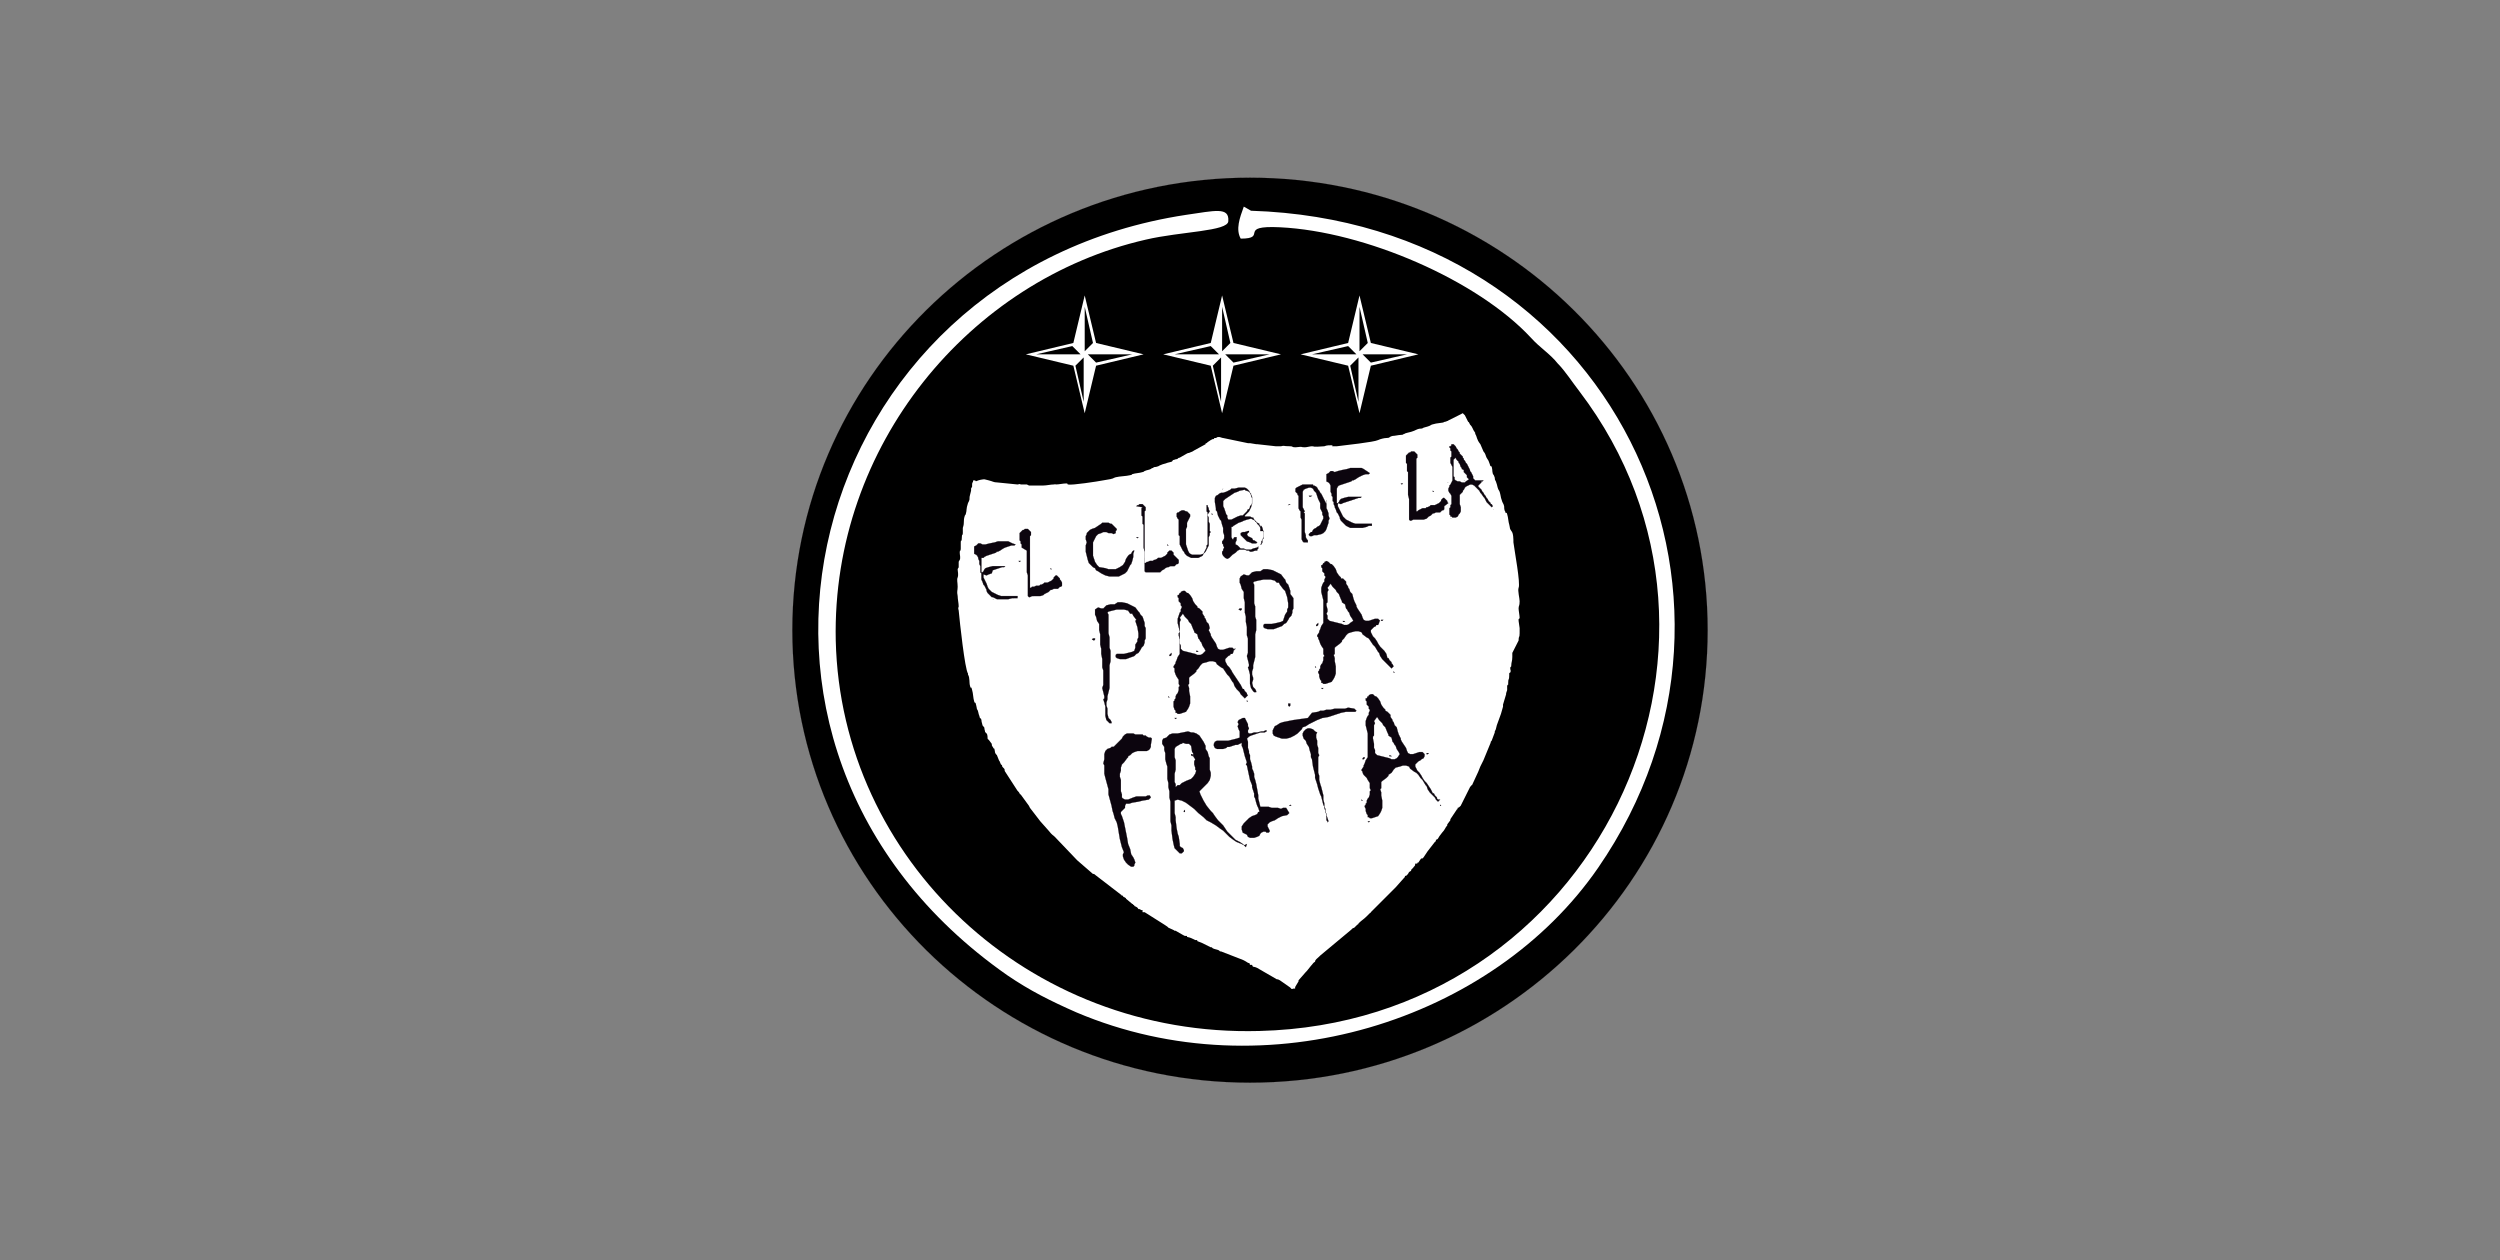
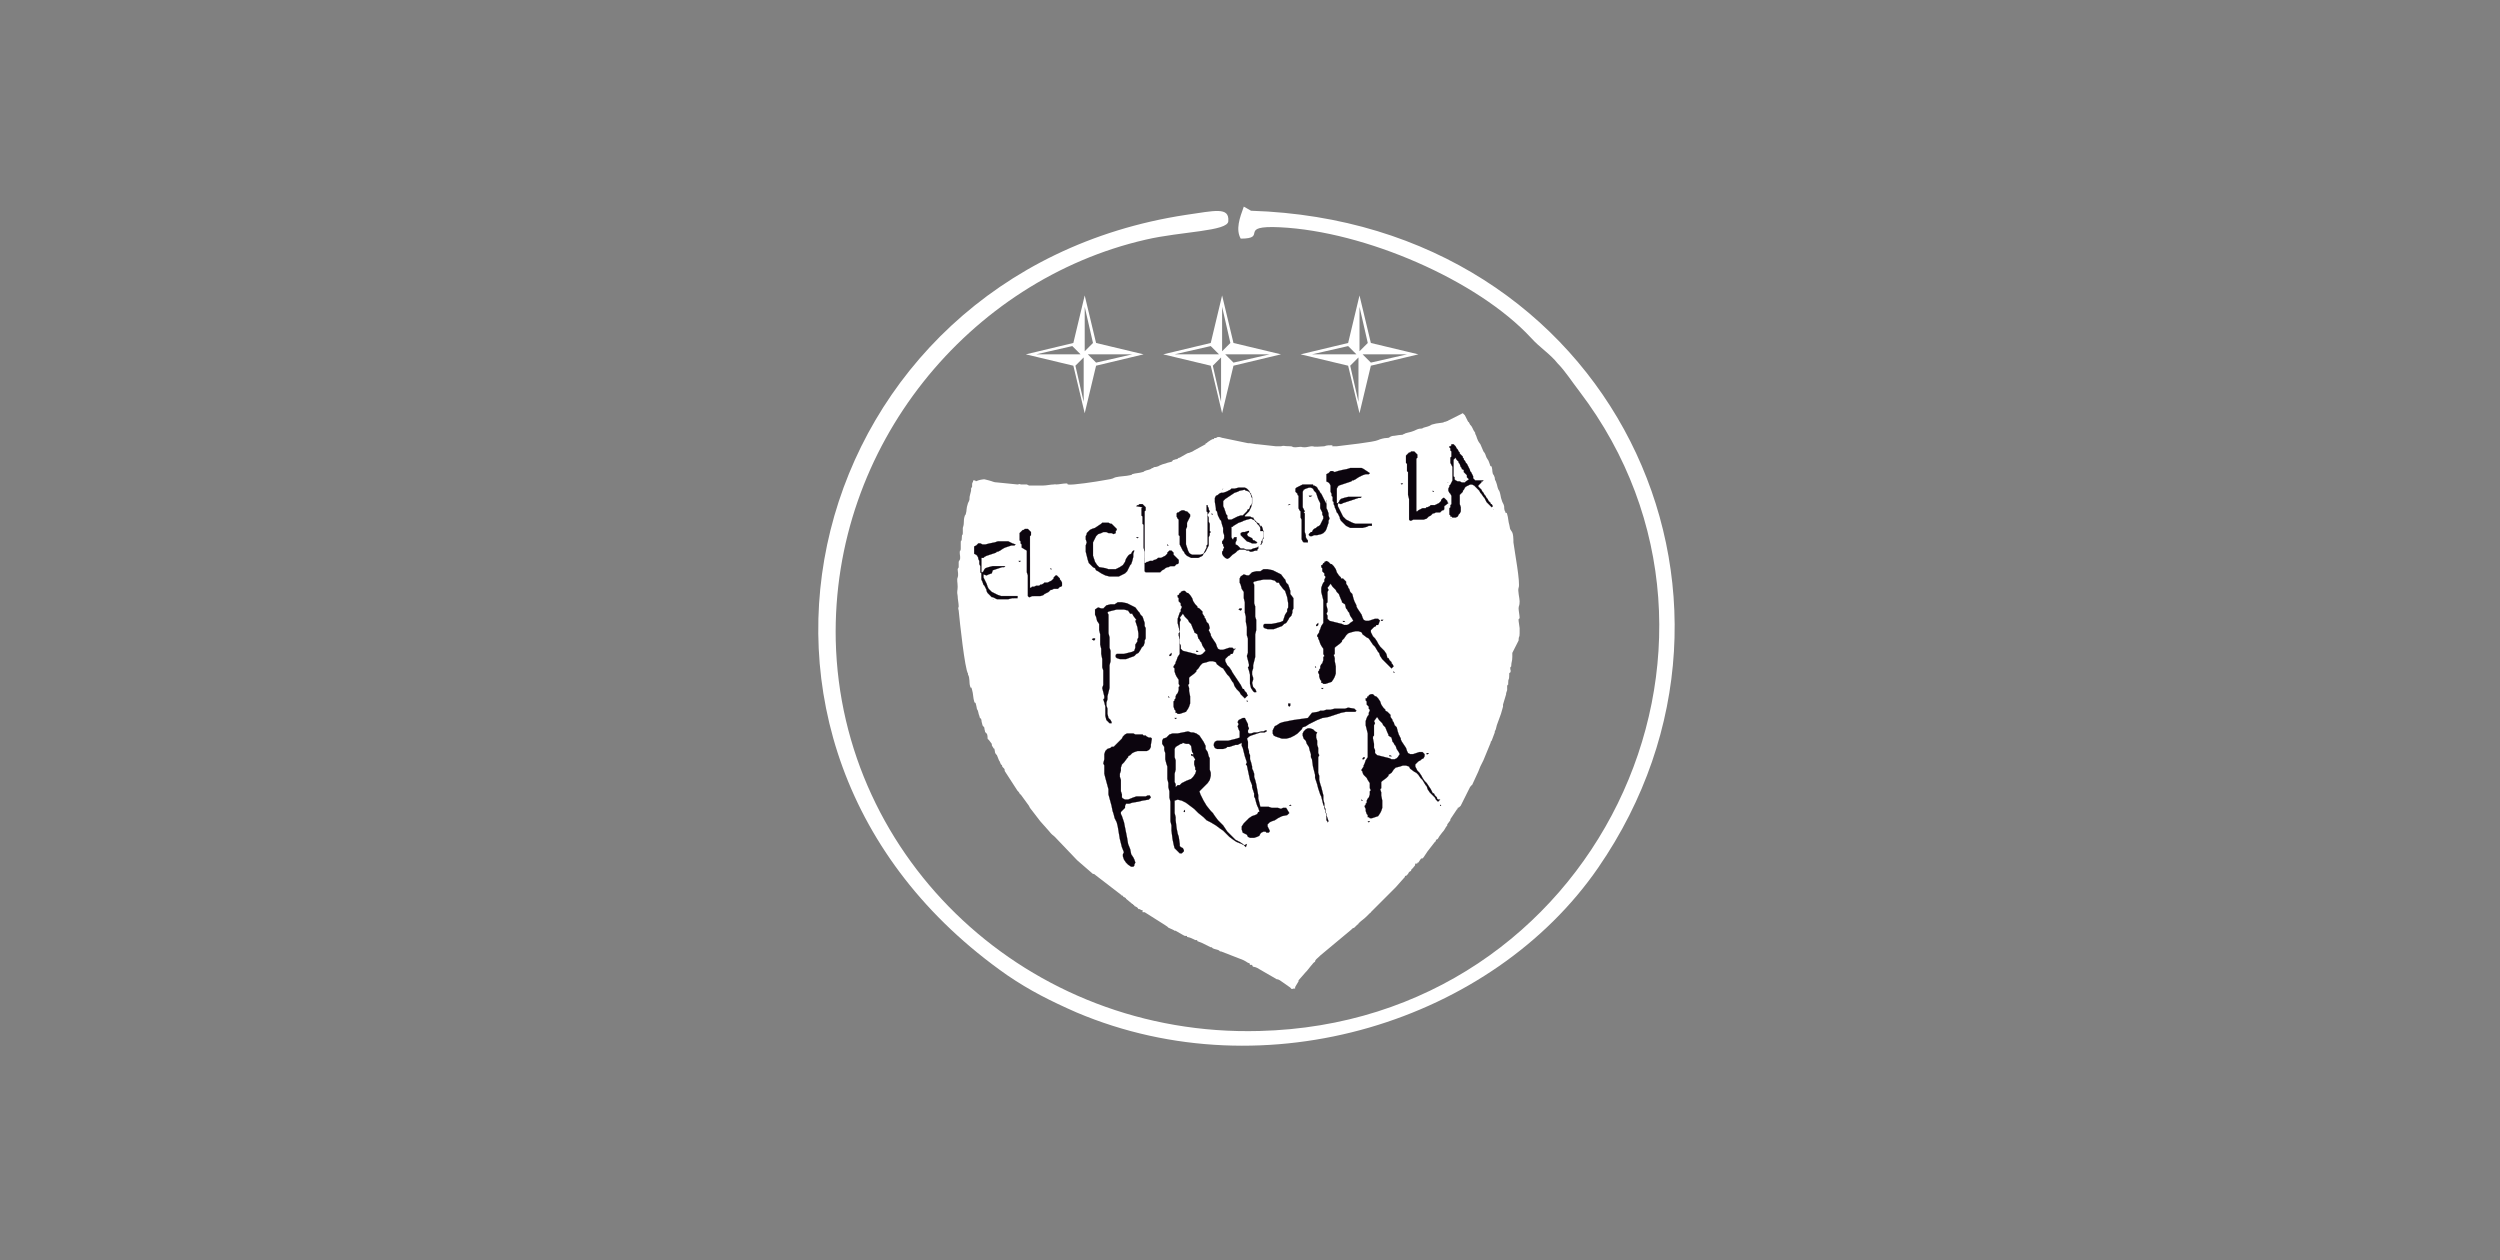
<svg xmlns="http://www.w3.org/2000/svg" version="1.1" id="Capa_1" x="0px" y="0px" viewBox="0 0 242 122" style="enable-background:new 0 0 242 122;" xml:space="preserve">
  <rect x="0" y="0" width="242" height="122" fill="#808080" stroke="none" />
  <style type="text/css">
	.st0{fill-rule:evenodd;clip-rule:evenodd;}
	.st1{fill:none;stroke:#1F1114;stroke-width:8.283356e-03;stroke-miterlimit:22.926;}
	.st2{fill-rule:evenodd;clip-rule:evenodd;fill:#FFFFFF;}
	.st3{fill:none;stroke:#1F1114;stroke-width:3.156292e-03;stroke-miterlimit:22.926;}
	.st4{fill-rule:evenodd;clip-rule:evenodd;fill:#0C050E;}
	.st5{fill:none;stroke:#0C050E;stroke-width:2.070812e-02;stroke-miterlimit:22.926;}
</style>
  <g>
    <g>
-       <path class="st0" d="M121,17.2c24.5,0,44.3,19.6,44.3,43.8c0,24.2-19.8,43.8-44.3,43.8c-24.5,0-44.3-19.6-44.3-43.8    C76.7,36.8,96.5,17.2,121,17.2z" />
-       <path class="st1" d="M121,17.2c24.5,0,44.3,19.6,44.3,43.8c0,24.2-19.8,43.8-44.3,43.8c-24.5,0-44.3-19.6-44.3-43.8    C76.7,36.8,96.5,17.2,121,17.2z" />
      <path class="st2" d="M121.1,20.4l-0.7-0.4c-0.4,1.1-0.8,2.2-0.3,3.1c2.7,0-0.4-1.3,3.8-1.1c8.2,0.4,19.1,5.1,24.3,10.7    c0.9,1,1.8,1.5,2.6,2.5c0.7,0.7,1.4,1.8,2.1,2.7c18.7,24.6,1.5,61.1-31,61.9c-22.4,0.6-40.5-16.6-41-37.8    c-0.4-18.9,13-34.9,30-38.8c3.4-0.8,8-0.8,8-1.8c0.1-1.4-1.3-1-4.1-0.6C78,26.4,65.6,72.1,97.5,94.4c2.2,1.5,4.2,2.5,6.7,3.6    c18.4,7.8,40.3,0.8,50.5-14C172.9,57.6,156,21.5,121.1,20.4" />
      <path class="st2" d="M94.4,46.5l-0.2,0c0,0.3-0.1,0.1-0.1,0.4c0,0.1,0,0.1,0,0.2c-0.1,0.3,0-0.1-0.1,0.2c0,0.1,0,0.1,0,0.2    l-0.1,0.4c-0.1,0.3,0,0.4-0.1,0.6l-0.1,0.2c-0.2,0.6-0.1,0.7-0.2,1c0,0,0,0.1-0.1,0.2c-0.2,0.6,0,0.6-0.2,1.2l0,0.4    c0,0.1,0,0,0,0.1c0,0.3-0.1,0-0.1,0.5c0,0.5-0.1,0-0.1,0.4c0,0.2,0,0.4,0,0.6c0,0.4-0.1,0-0.1,0.4c0,0.2,0.1,0.5,0,0.7    c-0.1,0.3,0-0.2-0.1,0.2c0,0.2,0,0.3,0,0.5c-0.1,0.3,0-0.1-0.1,0.2c0,0.2,0.1,0.5,0,0.8c-0.1,0.2,0,0.5,0,0.9c0,0.4-0.1,0.4,0,0.9    c0,0.3,0.1,0.7,0.1,1c0,0.1-0.1,0.1,0,0.4c0.1,1.1,0.6,5.7,0.9,6.1l0,0.1c0.2,0.3,0.1,0.8,0.2,1.1c0.1,0.4,0.1-0.1,0.2,0.4    c0.1,0.3,0.1,0.8,0.2,1.1c0.1,0.3,0.1-0.1,0.2,0.4c0.1,0.4,0,0.2,0.1,0.4c0.1,0.1,0.1,0.4,0.2,0.6c0.1,0.5,0.1,0,0.2,0.4    c0,0.2,0.1,0.4,0.1,0.5c0.1,0.2,0.2,0.1,0.2,0.4c0.1,0.3,0,0.2,0.1,0.3c0,0,0,0,0.1,0.1c0.1,0.1,0.1,0.4,0.1,0.5    c0.1,0.2,0,0,0.1,0.1l0.3,0.4c0,0.1,0,0.2,0.1,0.3c0.2,0.4,0.1-0.1,0.2,0.4c0,0.2,0.1,0.3,0.2,0.4c0.1,0.2,0.1,0.3,0.2,0.5    c0.1,0.2,0-0.1,0.1,0.2c0.1,0.1,0,0.1,0.1,0.2c0.2,0.2,0-0.1,0.1,0.1c0,0.1,0,0.1,0.1,0.2l0.1,0.1c0.1,0.1,0,0.2,0.1,0.3l1.1,1.7    c0.1,0.2,0.2,0.2,0.3,0.4c0,0,0,0.1,0.1,0.1l0.8,1.1c0,0,0,0,0,0c0,0,0,0,0,0l0.1,0.2c0,0,0,0,0,0c0,0,0,0,0,0c0,0,0,0,0,0l1,1.3    c0,0,0,0,0,0c0,0,0,0,0,0l0.8,0.9c0.4,0.5,0.4,0.4,0.6,0.6l2.1,2.2c0.1,0.1,0,0,0.1,0.1l1.5,1.3c0,0,0.1,0,0.1,0l2.6,2    c0.2,0.1-0.1,0.1,0.2,0.1c0.1,0.3,0,0,0.2,0.2c0,0,0.1,0,0.1,0.1l0.6,0.5c0,0,0.1,0,0.1,0.1c0.1,0,0.1,0,0.1,0.1    c0.2,0.1,0.3,0.1,0.4,0.3c0.5,0-0.1,0.1,0.4,0.1l0,0.2c0.2,0,0,0,0.2,0l1.9,1.2c0,0,0,0,0,0l0.3,0.2c0,0,0,0,0,0l0.1,0.1    c0.4,0.2,0.5,0.2,0.6,0.3c0,0,0,0,0,0l0.1,0c0,0,0,0,0,0l0.7,0.4c0,0,0,0,0,0c0,0,0,0,0,0c0.2,0.1,0.1,0.1,0.4,0.1    c0,0.2,0,0,0.6,0.3l0.2,0.1c0,0,0,0,0.1,0c0.1,0,0.1,0,0.1,0.1l0.5,0.2c0,0,0,0,0,0l0.8,0.4c0,0,0,0,0.1,0l0.1,0.1    c0.2,0.1,0.4,0.1,0.6,0.2l0.1,0.1c0,0,0.1,0,0.1,0l1.8,0.7c0.3,0.1,0.5,0.2,0.8,0.4c0.2,0.1,0.1-0.1,0.2,0.2l0.2,0    c0.1,0.3,0.1,0.1,0.5,0.3l1.9,1.1c0,0,0,0,0,0l0.1,0c0,0,0,0,0,0l0.2,0.1c0,0,0,0,0,0l1,0.7c0.1,0.1,0.1,0.2,0.3,0.1    c0.3,0,0.1,0,0.2-0.2c0,0,0,0,0,0l0.3-0.5c0,0,0,0,0-0.1l0.7-0.8c0,0,0,0,0.1-0.1l0.4-0.5c0.2-0.2,0.2-0.3,0.4-0.4    c0-0.2,0.2-0.3,0.4-0.5c0,0,0,0,0.1-0.1c0,0,0,0,0,0l3-2.5c0,0,0,0,0.1-0.1c0.1-0.1,0,0,0.2-0.1l0.3-0.3c0,0,0.1,0,0.1-0.1    l0.1-0.1c0.2-0.2,0.4-0.3,0.7-0.6l0.3-0.3c0.1-0.1,0.1,0,0.1-0.1c0,0,0,0,0,0c0,0,0,0,0,0c0,0,0,0,0,0c0,0,0,0,0.1-0.1l0.9-0.9    c0,0,0,0,0,0l0.3-0.3c0,0,0,0,0,0l0.2-0.2c0,0,0,0,0,0c0,0,0,0,0,0l0.9-0.9c0,0,0,0,0,0c0,0,0,0,0,0l0.8-0.9c0,0,0,0,0,0    c0.1-0.2,0.1,0.1,0.1-0.2c0.3-0.1,0.1,0,0.2-0.1l0.1-0.1c0.1-0.2,0.1-0.2,0.3-0.3c0-0.3,0,0,0.1-0.2l0.1-0.1    c0.1-0.2,0.2-0.1,0.2-0.4l0.2,0c0-0.1,0-0.1,0.1-0.1l0.2-0.3c0.1-0.1,0-0.1,0.2-0.1l0.1-0.1c0,0,0,0,0,0c0,0,0,0,0,0c0,0,0,0,0,0    l0.4-0.6c0,0,0,0,0,0l0.7-0.9c0.1-0.1,0.1,0,0.1-0.2c0.3-0.1,0.1-0.1,0.6-0.7c0.3-0.3,0.3-0.5,0.5-0.7c0,0,0,0,0-0.1l0.3-0.4    c0,0,0,0,0,0l0-0.1c0,0,0,0,0,0l0.6-0.9c0.1-0.2,0.1,0.1,0.1-0.2c0.1,0,0.2-0.1,0.3-0.2l0.3-0.6c0,0,0,0,0,0l0.6-1.2    c0-0.1,0,0,0.1-0.1c0,0,0-0.1,0.1-0.1l0.6-1.3c0,0,0,0,0,0l0.2-0.5c0,0,0,0,0,0l0.3-0.6c0,0,0,0,0,0l0.7-1.7c0-0.1,0-0.1,0.1-0.2    c0,0,0,0,0,0l0.3-0.8c0,0,0,0,0,0l0-0.1c0,0,0,0,0,0l0.1-0.2c0,0,0,0,0,0c0,0,0,0,0,0l0.1-0.4c0,0,0,0,0,0l0.4-1.1c0,0,0,0,0,0    l0.2-0.7c0-0.1,0-0.1,0-0.2l0.3-1c0,0,0,0,0,0c0-0.1,0-0.1,0-0.1l0.1-0.3c0-0.1,0-0.3,0-0.4c0.1-0.3,0.1,0.1,0.1-0.3    c0-0.5,0.1-0.2,0.1-0.7c0-0.4,0-0.2,0.1-0.3c0.1-0.2,0-0.2,0-0.4c0-0.3,0.1,0,0.1-0.3c0-0.3,0.1-0.4,0.1-0.8c0-0.1,0-0.3,0-0.4    L147,62c0-0.5,0.1-0.2,0.1-0.7c0-0.4,0-0.3,0-0.4c0,0,0,0,0-0.1l-0.1-0.7c0-0.4,0,0,0.1-0.3c0-0.2-0.1-0.7-0.1-0.9    c0-0.3,0.1-0.2,0.1-0.7c0-0.3-0.2-1-0.1-1.3c0.2-0.4-0.4-3.6-0.5-4.4c0-0.3,0-0.9-0.2-1.1c-0.2-0.3-0.1-0.2-0.2-0.6    c-0.1-0.3-0.1-0.7-0.2-1c-0.1-0.4-0.1,0.1-0.2-0.3c-0.1-0.1-0.1-0.4-0.1-0.5c-0.1-0.4-0.1-0.1-0.3-0.8c-0.2-1.1-0.2-0.4-0.4-1.3    l-0.1-0.3c-0.2-0.3,0-0.2-0.2-0.6c0,0,0,0,0,0c-0.2-0.2-0.1-0.5-0.2-0.8c-0.1-0.2-0.1,0.1-0.2-0.3c-0.1-0.3-0.1-0.3-0.3-0.6    c-0.1-0.2-0.1-0.4-0.3-0.6c0,0,0,0,0,0l-0.3-0.7c0,0,0,0,0,0c-0.4-0.5-0.3-0.7-0.5-1l0-0.1c-0.3-0.4-0.2-0.5-0.5-0.8l-0.1-0.2    c0,0,0,0,0,0c-0.1-0.2,0,0.1-0.1-0.1l-0.3-0.6c-0.1-0.1,0,0-0.1-0.1c0,0,0,0,0,0l-0.1-0.1c-0.3,0.1,0.2-0.1-0.2,0.1l-1.2,0.6    c-0.1,0.1-0.1,0-0.2,0.1c-0.4,0.1-0.1,0-0.3,0.1L139,41c0,0,0,0,0,0l-0.4,0.1c-0.3,0.2-0.5,0.2-0.8,0.3c-0.1,0.1-0.3,0.1-0.4,0.1    c-0.4,0.1,0,0-0.3,0.1c-0.2,0.1-0.2,0.1-0.5,0.2l-0.4,0.1c-0.4,0.1-0.1,0.1-0.3,0.1c-0.1,0.1-0.2,0.1-0.3,0.1    c-0.2,0-0.6,0.1-0.8,0.1c-0.4,0.1-0.2,0.2-0.6,0.2c-0.2,0-0.6,0.1-0.8,0.2c0,0,0,0,0,0c0,0,0,0,0,0c-0.4,0.2-3.2,0.5-4,0.6    c-0.1,0-0.2,0-0.3,0c-0.4,0,0.1,0-0.2-0.1c-0.2,0-0.5,0-0.7,0.1c-1.3,0.1-0.9,0-1.2,0c-0.2,0-0.5,0.1-0.7,0.1c-0.5,0,0-0.1-0.9,0    c-0.4,0-0.2-0.1-0.5-0.1c-0.8,0-0.5-0.1-0.9,0l-0.4,0c0,0,0,0-0.1,0l-1.8-0.2c0,0,0,0-0.1,0c0,0,0,0,0,0l-0.6-0.1    c-0.1,0,0,0-0.1,0c-0.1,0,0,0-0.1,0l-2.4-0.5c-0.1,0-0.3-0.1-0.4-0.1c-0.3,0-0.2,0.1-0.3,0.1l-0.1,0c0,0-0.1,0-0.1,0.1    c0,0,0,0,0,0c0,0,0,0,0,0l-0.1,0c0,0,0,0,0,0l-0.2,0.1c0,0,0,0,0,0c0,0,0,0,0,0l-0.3,0.2c0,0,0,0,0,0l-0.1,0.1    c-0.1,0-0.1,0-0.1,0.1l-1.1,0.6c-0.3,0.2-0.2,0.1-0.4,0.2c-0.2,0.1-0.1,0-0.3,0.1l-0.7,0.4c-0.4,0.1,0,0-0.2,0.1    c-0.1,0.1-0.1,0-0.3,0.1c-0.4,0.1,0,0-0.3,0.2l-0.4,0.1c-0.2,0.1-0.4,0.1-0.6,0.2c-0.3,0.1-0.1,0.1-0.5,0.2c-0.1,0-0.2,0-0.3,0.1    c-0.3,0.1,0.1-0.1-0.2,0.1c-0.2,0.1-0.4,0.1-0.6,0.2c-0.3,0.1,0.2,0-0.2,0.1c-0.3,0.1-0.7,0.1-1,0.2c-0.2,0.1,0.2,0-0.2,0.1    c-0.4,0.1-1,0.1-1.4,0.2c-0.4,0.1,0.1,0.1-1.2,0.3c-0.5,0.1-3.1,0.5-3.4,0.4c-0.3-0.1,0.2-0.1-0.2-0.1c-0.3,0-0.7,0.1-1,0.1    c-0.3-0.1,0.1,0-0.2,0c-0.3,0-0.7,0.1-1,0.1c-0.4,0-0.1,0-0.2,0c0,0,0,0-0.1,0l-0.4,0c-0.2,0-0.5,0-0.7,0l-0.2-0.1    c-0.1,0-0.2,0-0.3,0l-0.3,0c-0.1,0,0.1-0.1-0.3,0l-2-0.2c-0.3,0-0.4-0.1-0.8-0.2l-0.4-0.1c-0.1,0-0.1,0-0.1,0    C94.4,46.5,94.5,46.7,94.4,46.5z" />
      <path class="st3" d="M94.4,46.5l-0.2,0c0,0.3-0.1,0.1-0.1,0.4c0,0.1,0,0.1,0,0.2c-0.1,0.3,0-0.1-0.1,0.2c0,0.1,0,0.1,0,0.2    l-0.1,0.4c-0.1,0.3,0,0.4-0.1,0.6l-0.1,0.2c-0.2,0.6-0.1,0.7-0.2,1c0,0,0,0.1-0.1,0.2c-0.2,0.6,0,0.6-0.2,1.2l0,0.4    c0,0.1,0,0,0,0.1c0,0.3-0.1,0-0.1,0.5c0,0.5-0.1,0-0.1,0.4c0,0.2,0,0.4,0,0.6c0,0.4-0.1,0-0.1,0.4c0,0.2,0.1,0.5,0,0.7    c-0.1,0.3,0-0.2-0.1,0.2c0,0.2,0,0.3,0,0.5c-0.1,0.3,0-0.1-0.1,0.2c0,0.2,0.1,0.5,0,0.8c-0.1,0.2,0,0.5,0,0.9c0,0.4-0.1,0.4,0,0.9    c0,0.3,0.1,0.7,0.1,1c0,0.1-0.1,0.1,0,0.4c0.1,1.1,0.6,5.7,0.9,6.1l0,0.1c0.2,0.3,0.1,0.8,0.2,1.1c0.1,0.4,0.1-0.1,0.2,0.4    c0.1,0.3,0.1,0.8,0.2,1.1c0.1,0.3,0.1-0.1,0.2,0.4c0.1,0.4,0,0.2,0.1,0.4c0.1,0.1,0.1,0.4,0.2,0.6c0.1,0.5,0.1,0,0.2,0.4    c0,0.2,0.1,0.4,0.1,0.5c0.1,0.2,0.2,0.1,0.2,0.4c0.1,0.3,0,0.2,0.1,0.3c0,0,0,0,0.1,0.1c0.1,0.1,0.1,0.4,0.1,0.5    c0.1,0.2,0,0,0.1,0.1l0.3,0.4c0,0.1,0,0.2,0.1,0.3c0.2,0.4,0.1-0.1,0.2,0.4c0,0.2,0.1,0.3,0.2,0.4c0.1,0.2,0.1,0.3,0.2,0.5    c0.1,0.2,0-0.1,0.1,0.2c0.1,0.1,0,0.1,0.1,0.2c0.2,0.2,0-0.1,0.1,0.1c0,0.1,0,0.1,0.1,0.2l0.1,0.1c0.1,0.1,0,0.2,0.1,0.3l1.1,1.7    c0.1,0.2,0.2,0.2,0.3,0.4c0,0,0,0.1,0.1,0.1l0.8,1.1c0,0,0,0,0,0c0,0,0,0,0,0l0.1,0.2c0,0,0,0,0,0c0,0,0,0,0,0c0,0,0,0,0,0l1,1.3    c0,0,0,0,0,0c0,0,0,0,0,0l0.8,0.9c0.4,0.5,0.4,0.4,0.6,0.6l2.1,2.2c0.1,0.1,0,0,0.1,0.1l1.5,1.3c0,0,0.1,0,0.1,0l2.6,2    c0.2,0.1-0.1,0.1,0.2,0.1c0.1,0.3,0,0,0.2,0.2c0,0,0.1,0,0.1,0.1l0.6,0.5c0,0,0.1,0,0.1,0.1c0.1,0,0.1,0,0.1,0.1    c0.2,0.1,0.3,0.1,0.4,0.3c0.5,0-0.1,0.1,0.4,0.1l0,0.2c0.2,0,0,0,0.2,0l1.9,1.2c0,0,0,0,0,0l0.3,0.2c0,0,0,0,0,0l0.1,0.1    c0.4,0.2,0.5,0.2,0.6,0.3c0,0,0,0,0,0l0.1,0c0,0,0,0,0,0l0.7,0.4c0,0,0,0,0,0c0,0,0,0,0,0c0.2,0.1,0.1,0.1,0.4,0.1    c0,0.2,0,0,0.6,0.3l0.2,0.1c0,0,0,0,0.1,0c0.1,0,0.1,0,0.1,0.1l0.5,0.2c0,0,0,0,0,0l0.8,0.4c0,0,0,0,0.1,0l0.1,0.1    c0.2,0.1,0.4,0.1,0.6,0.2l0.1,0.1c0,0,0.1,0,0.1,0l1.8,0.7c0.3,0.1,0.5,0.2,0.8,0.4c0.2,0.1,0.1-0.1,0.2,0.2l0.2,0    c0.1,0.3,0.1,0.1,0.5,0.3l1.9,1.1c0,0,0,0,0,0l0.1,0c0,0,0,0,0,0l0.2,0.1c0,0,0,0,0,0l1,0.7c0.1,0.1,0.1,0.2,0.3,0.1    c0.3,0,0.1,0,0.2-0.2c0,0,0,0,0,0l0.3-0.5c0,0,0,0,0-0.1l0.7-0.8c0,0,0,0,0.1-0.1l0.4-0.5c0.2-0.2,0.2-0.3,0.4-0.4    c0-0.2,0.2-0.3,0.4-0.5c0,0,0,0,0.1-0.1c0,0,0,0,0,0l3-2.5c0,0,0,0,0.1-0.1c0.1-0.1,0,0,0.2-0.1l0.3-0.3c0,0,0.1,0,0.1-0.1    l0.1-0.1c0.2-0.2,0.4-0.3,0.7-0.6l0.3-0.3c0.1-0.1,0.1,0,0.1-0.1c0,0,0,0,0,0c0,0,0,0,0,0c0,0,0,0,0,0c0,0,0,0,0.1-0.1l0.9-0.9    c0,0,0,0,0,0l0.3-0.3c0,0,0,0,0,0l0.2-0.2c0,0,0,0,0,0c0,0,0,0,0,0l0.9-0.9c0,0,0,0,0,0c0,0,0,0,0,0l0.8-0.9c0,0,0,0,0,0    c0.1-0.2,0.1,0.1,0.1-0.2c0.3-0.1,0.1,0,0.2-0.1l0.1-0.1c0.1-0.2,0.1-0.2,0.3-0.3c0-0.3,0,0,0.1-0.2l0.1-0.1    c0.1-0.2,0.2-0.1,0.2-0.4l0.2,0c0-0.1,0-0.1,0.1-0.1l0.2-0.3c0.1-0.1,0-0.1,0.2-0.1l0.1-0.1c0,0,0,0,0,0c0,0,0,0,0,0c0,0,0,0,0,0    l0.4-0.6c0,0,0,0,0,0l0.7-0.9c0.1-0.1,0.1,0,0.1-0.2c0.3-0.1,0.1-0.1,0.6-0.7c0.3-0.3,0.3-0.5,0.5-0.7c0,0,0,0,0-0.1l0.3-0.4    c0,0,0,0,0,0l0-0.1c0,0,0,0,0,0l0.6-0.9c0.1-0.2,0.1,0.1,0.1-0.2c0.1,0,0.2-0.1,0.3-0.2l0.3-0.6c0,0,0,0,0,0l0.6-1.2    c0-0.1,0,0,0.1-0.1c0,0,0-0.1,0.1-0.1l0.6-1.3c0,0,0,0,0,0l0.2-0.5c0,0,0,0,0,0l0.3-0.6c0,0,0,0,0,0l0.7-1.7c0-0.1,0-0.1,0.1-0.2    c0,0,0,0,0,0l0.3-0.8c0,0,0,0,0,0l0-0.1c0,0,0,0,0,0l0.1-0.2c0,0,0,0,0,0c0,0,0,0,0,0l0.1-0.4c0,0,0,0,0,0l0.4-1.1c0,0,0,0,0,0    l0.2-0.7c0-0.1,0-0.1,0-0.2l0.3-1c0,0,0,0,0,0c0-0.1,0-0.1,0-0.1l0.1-0.3c0-0.1,0-0.3,0-0.4c0.1-0.3,0.1,0.1,0.1-0.3    c0-0.5,0.1-0.2,0.1-0.7c0-0.4,0-0.2,0.1-0.3c0.1-0.2,0-0.2,0-0.4c0-0.3,0.1,0,0.1-0.3c0-0.3,0.1-0.4,0.1-0.8c0-0.1,0-0.3,0-0.4    L147,62c0-0.5,0.1-0.2,0.1-0.7c0-0.4,0-0.3,0-0.4c0,0,0,0,0-0.1l-0.1-0.7c0-0.4,0,0,0.1-0.3c0-0.2-0.1-0.7-0.1-0.9    c0-0.3,0.1-0.2,0.1-0.7c0-0.3-0.2-1-0.1-1.3c0.2-0.4-0.4-3.6-0.5-4.4c0-0.3,0-0.9-0.2-1.1c-0.2-0.3-0.1-0.2-0.2-0.6    c-0.1-0.3-0.1-0.7-0.2-1c-0.1-0.4-0.1,0.1-0.2-0.3c-0.1-0.1-0.1-0.4-0.1-0.5c-0.1-0.4-0.1-0.1-0.3-0.8c-0.2-1.1-0.2-0.4-0.4-1.3    l-0.1-0.3c-0.2-0.3,0-0.2-0.2-0.6c0,0,0,0,0,0c-0.2-0.2-0.1-0.5-0.2-0.8c-0.1-0.2-0.1,0.1-0.2-0.3c-0.1-0.3-0.1-0.3-0.3-0.6    c-0.1-0.2-0.1-0.4-0.3-0.6c0,0,0,0,0,0l-0.3-0.7c0,0,0,0,0,0c-0.4-0.5-0.3-0.7-0.5-1l0-0.1c-0.3-0.4-0.2-0.5-0.5-0.8l-0.1-0.2    c0,0,0,0,0,0c-0.1-0.2,0,0.1-0.1-0.1l-0.3-0.6c-0.1-0.1,0,0-0.1-0.1c0,0,0,0,0,0l-0.1-0.1c-0.3,0.1,0.2-0.1-0.2,0.1l-1.2,0.6    c-0.1,0.1-0.1,0-0.2,0.1c-0.4,0.1-0.1,0-0.3,0.1L139,41c0,0,0,0,0,0l-0.4,0.1c-0.3,0.2-0.5,0.2-0.8,0.3c-0.1,0.1-0.3,0.1-0.4,0.1    c-0.4,0.1,0,0-0.3,0.1c-0.2,0.1-0.2,0.1-0.5,0.2l-0.4,0.1c-0.4,0.1-0.1,0.1-0.3,0.1c-0.1,0.1-0.2,0.1-0.3,0.1    c-0.2,0-0.6,0.1-0.8,0.1c-0.4,0.1-0.2,0.2-0.6,0.2c-0.2,0-0.6,0.1-0.8,0.2c0,0,0,0,0,0c0,0,0,0,0,0c-0.4,0.2-3.2,0.5-4,0.6    c-0.1,0-0.2,0-0.3,0c-0.4,0,0.1,0-0.2-0.1c-0.2,0-0.5,0-0.7,0.1c-1.3,0.1-0.9,0-1.2,0c-0.2,0-0.5,0.1-0.7,0.1c-0.5,0,0-0.1-0.9,0    c-0.4,0-0.2-0.1-0.5-0.1c-0.8,0-0.5-0.1-0.9,0l-0.4,0c0,0,0,0-0.1,0l-1.8-0.2c0,0,0,0-0.1,0c0,0,0,0,0,0l-0.6-0.1    c-0.1,0,0,0-0.1,0c-0.1,0,0,0-0.1,0l-2.4-0.5c-0.1,0-0.3-0.1-0.4-0.1c-0.3,0-0.2,0.1-0.3,0.1l-0.1,0c0,0-0.1,0-0.1,0.1    c0,0,0,0,0,0c0,0,0,0,0,0l-0.1,0c0,0,0,0,0,0l-0.2,0.1c0,0,0,0,0,0c0,0,0,0,0,0l-0.3,0.2c0,0,0,0,0,0l-0.1,0.1    c-0.1,0-0.1,0-0.1,0.1l-1.1,0.6c-0.3,0.2-0.2,0.1-0.4,0.2c-0.2,0.1-0.1,0-0.3,0.1l-0.7,0.4c-0.4,0.1,0,0-0.2,0.1    c-0.1,0.1-0.1,0-0.3,0.1c-0.4,0.1,0,0-0.3,0.2l-0.4,0.1c-0.2,0.1-0.4,0.1-0.6,0.2c-0.3,0.1-0.1,0.1-0.5,0.2c-0.1,0-0.2,0-0.3,0.1    c-0.3,0.1,0.1-0.1-0.2,0.1c-0.2,0.1-0.4,0.1-0.6,0.2c-0.3,0.1,0.2,0-0.2,0.1c-0.3,0.1-0.7,0.1-1,0.2c-0.2,0.1,0.2,0-0.2,0.1    c-0.4,0.1-1,0.1-1.4,0.2c-0.4,0.1,0.1,0.1-1.2,0.3c-0.5,0.1-3.1,0.5-3.4,0.4c-0.3-0.1,0.2-0.1-0.2-0.1c-0.3,0-0.7,0.1-1,0.1    c-0.3-0.1,0.1,0-0.2,0c-0.3,0-0.7,0.1-1,0.1c-0.4,0-0.1,0-0.2,0c0,0,0,0-0.1,0l-0.4,0c-0.2,0-0.5,0-0.7,0l-0.2-0.1    c-0.1,0-0.2,0-0.3,0l-0.3,0c-0.1,0,0.1-0.1-0.3,0l-2-0.2c-0.3,0-0.4-0.1-0.8-0.2l-0.4-0.1c-0.1,0-0.1,0-0.1,0    C94.4,46.5,94.5,46.7,94.4,46.5z" />
      <path class="st4" d="M141.8,46.5L141.8,46.5l-0.1,0l0,0L141.8,46.5L141.8,46.5L141.8,46.5L141.8,46.5z M142.2,46.4L142.2,46.4    l-0.2-0.2l0-0.2l-0.1-0.1l-0.1-0.1l-0.1-0.1l0-0.2l-0.2-0.1l0-0.1l-0.1-0.1l-0.1-0.3l-0.1-0.1l0-0.1l-0.1-0.1l-0.1-0.1l-0.1-0.2    l-0.2,0.2l0,0.1l0,0.1l0,0.1v0.1v0.2l0,0.2l0,0.1l0,0.1l0,0.1l0,0.3l0,0.1l0,0.1l0.1,0.1l0,0.2l0.1,0.1l0.2,0.1l0.2,0l0.2,0.1    l0.1,0h0.2l0.1-0.1l0,0L142.2,46.4z M140.5,50.2L140.5,50.2L140.5,50.2l-0.1,0L140.5,50.2L140.5,50.2L140.5,50.2z M140.1,49.1    L140.1,49.1L140.1,49.1L140.1,49.1L140.1,49.1L140.1,49.1L140.1,49.1L140.1,49.1z M140.2,46.7L140.2,46.7L140.2,46.7L140.2,46.7    l-0.1,0L140.2,46.7L140.2,46.7L140.2,46.7L140.2,46.7z M144.6,49.3C144.6,49.3,144.6,49.4,144.6,49.3L144.6,49.3L144.6,49.3    L144.6,49.3L144.6,49.3L144.6,49.3z M144.5,49L144.5,49l-0.1,0.1l0,0l-0.1-0.1l-0.1-0.1l-0.1-0.1l-0.2-0.2l-0.1-0.2l-0.1-0.2    l-0.1-0.1l-0.2-0.3l-0.1-0.1l-0.1-0.2l-0.1-0.1l-0.1-0.1l-0.2-0.2l-0.1-0.1l-0.2-0.1l-0.2,0l-0.2,0.1l-0.2,0.1l-0.1,0.1l-0.1,0.2    l-0.1,0.1l0,0.1l-0.1,0.1l-0.2,0.2l0,0.1v0.2l0,0.1l0,0.1l0,0.2l0,0.2l0.1,0.3l0,0.2l0,0.2l-0.1,0.2l-0.1,0.1l-0.1,0.2l-0.2,0.1    l-0.1,0l-0.1,0l-0.1,0l-0.1-0.1l-0.1,0l0-0.1l-0.1-0.1l0-0.2l0-0.1l0-0.1l0-0.1l0,0l0-0.1l0.1-0.1l0-0.1l0-0.1l0.1-0.1l0-0.2    l0-0.2l0,0l0-0.1v-0.2l0-0.1l-0.1-0.2l-0.1-0.1l-0.1-0.2l0-0.1l0,0l0-0.1l0,0l0.1-0.2v-0.1l0.1-0.1l0.1-0.2l0.1-0.2v-0.1l0-0.1    l0-0.1V46l0-0.2l0-0.3l0-0.2l0-0.1l-0.1-0.2l-0.1-0.2l0-0.2l0-0.2l0-0.1l0.1-0.1l0-0.1l0-0.1l0-0.1l0-0.1l0-0.1l-0.1-0.1l0-0.2    l-0.1-0.1v-0.1l0.1,0l0.1-0.1l0,0l0-0.1l0.1,0l0.1,0l0.1,0.1l0,0l0.1,0.1l0.1,0.2l0.1,0.1l0.1,0.2l0.1,0.1l0,0.1l0.1,0.1l0.1,0.1    l0.1,0.1l0,0.1l0.1,0.1l0,0.1l0.1,0.1l0.1,0.2l0.1,0.1l0.1,0.2l0.1,0.2l0.1,0.2l0,0.1l0.1,0.1l0.1,0.2l0.1,0.2l0,0.2l0.1,0.1    l0.1,0.1l0.2,0l0.2,0l0.2,0l0.2,0l0,0l0,0l0,0l0,0l-0.1,0.1l-0.1,0l0,0.1l-0.1,0.1l-0.1,0.1l-0.1,0.1l0,0.1l0.1,0.1l0.1,0.1    l0.1,0.1l0.1,0.2l0.1,0.1l0.1,0.2l0.1,0.1l0.1,0.2l0.1,0.1l0.1,0.2l0,0l0.1,0.1l0.1,0.1l0,0.1l0.1,0L144.5,49z M143.9,46.3    L143.9,46.3L143.9,46.3L143.9,46.3L143.9,46.3L143.9,46.3L143.9,46.3L143.9,46.3z M135.8,46.8L135.8,46.8l-0.1,0.1l-0.1-0.1    L135.8,46.8L135.8,46.8z M138.8,47.6L138.8,47.6L138.8,47.6l-0.1,0l0-0.1L138.8,47.6L138.8,47.6z M139.8,49l0,0.1l0,0.1l0,0.1    l-0.1,0.1l-0.1,0l-0.1,0.1l-0.1,0.1l-0.2,0l-0.2,0l-0.2,0.1l-0.1,0l-0.1,0.1l-0.1,0.1l-0.2,0.1l-0.1,0.1l-0.1,0.1l-0.3,0.1l-0.2,0    l-0.2,0l-0.2,0H137l-0.2,0l-0.2,0.1l-0.1,0l-0.1-0.1l0-0.1l0-0.1l0-0.1l0-0.1l0-0.1l0-0.1v-0.1l0-0.1l0-0.2l0-0.2l0-0.1v-0.1    l0-0.2l0-0.1l0-0.2l0-0.1l-0.1-0.4l0-0.2l0-0.2l0-0.2l0-0.2l0-0.1l0-0.1l0-0.1l0-0.1l0-0.2l0-0.2l0-0.1l0-0.1V46v-0.1l0-0.1l0-0.1    l-0.1-0.1l0-0.1l0-0.2l0-0.1l0-0.1l0-0.1l0-0.1l-0.1-0.1l0-0.1l0-0.1l0-0.1l0-0.1l0-0.1l0-0.1l0-0.1l0.1-0.1l0.1-0.1l0.1-0.1    l0.1,0l0.1-0.1l0.1,0l0.1,0l0.1,0l0.1,0.1l0.1,0.1l0.1,0.1l0,0.1l0,0.1v0.1l-0.1,0.1l0,0.1l0,0.2l0,0.1V45v0.1l0,0.1l0,0.2l0,0.2    l0,0.3l0,0.1l0,0.1l0,0.1l0,0.1l0,0.1v0.2l0,0.3l0,0.2l0,0.1l0,0.2l0,0.2l0,0.2l0,0.1v0.1l0,0.1l0,0.1l0,0.1v0.1l0,0.2l0,0.1    l0,0.2l0,0.1l0,0.1l0,0.1v0.1l0,0.1l0,0.1h0.1l0.1-0.1l0.2-0.1l0.2-0.1l0.1,0l0.1,0l0.1,0l0.1-0.1l0.1,0l0.2-0.1l0.1-0.1l0.2,0    l0.2,0l0.2-0.1l0.2-0.1l0.1-0.1l0.1-0.1l0-0.1l0.1-0.1l0.1-0.1l0.1,0l0.1,0.1l0.1,0.1l0.1,0.1l0,0.1l0.1,0.1L139.8,49z M130.6,51    L130.6,51L130.6,51l-0.1,0L130.6,51L130.6,51z M132.6,45.8L132.6,45.8l-0.1,0.1l-0.1,0l-0.1,0l-0.1,0l-0.3,0.1l-0.2,0.1l-0.2,0.1    l-0.3,0.2l-0.2,0.1l-0.1,0l-0.1,0.1l-0.3,0.1l-0.3,0.1l-0.3,0.1l-0.3,0.1l-0.1,0.1l-0.1,0.2l0,0.2l0,0.2l0,0.2l0,0.4l0,0.1l0,0.3    l0,0l0.1,0l0.1-0.1l0.1-0.2l0.1-0.1l0.3-0.1l0.4-0.1l0.3,0l0.1,0l0.1,0l0.2,0l0.1,0l0.1,0l0.2,0l0.2,0l0,0l0,0l-0.1,0.1l-0.1,0    l-0.1,0l-0.3,0.1l-0.3,0.1l-0.3,0.1l-0.3,0.1l-0.3,0.1l-0.2,0.1l-0.3-0.1l0,0.3l0.1,0.2l0.1,0.2l0.1,0.2l0.1,0.2l0.1,0.2l0.3,0.3    l0.2,0.1l0.2,0.1l0.2,0.1l0.3,0.1l0.3,0l0.3,0l0.3,0l0.1,0l0.1,0l0.4,0l0.1,0l0,0.1l0,0.1l-0.1,0l-0.2,0l-0.2,0.1l-0.4,0.1l-0.3,0    l-0.2,0l-0.1,0l-0.1,0l-0.3,0l-0.2,0l-0.2-0.1l-0.2-0.1l-0.1-0.1l-0.2-0.2l-0.2-0.2l-0.1-0.2l0-0.1l-0.1-0.2l-0.1-0.2l-0.1-0.1    l-0.1-0.3l-0.1-0.2V49l-0.1-0.2l0-0.2l-0.1-0.1l0-0.1l0-0.1l0-0.2l-0.1-0.1l0-0.2l-0.1-0.2l0-0.2l0-0.1l0-0.2l0-0.1l-0.1-0.2    l-0.1-0.1l-0.2-0.1l0-0.1l0-0.2l0-0.2l0-0.2l0.2-0.1l0.1-0.1l0.1-0.1l0.2,0l0.2,0.1l0.3-0.1l0.4-0.1l0.5-0.1l0.3-0.1l0.3,0l0.2,0    l0.2,0l0.2,0l0.1,0l0.1,0l0.2,0.1L132.6,45.8L132.6,45.8z M124.9,48.8L124.9,48.8l-0.2,0.1l0.1-0.1L124.9,48.8z M128.4,48.4l0,0.2    l0,0.3l0,0.3l0.1,0.2l0.1,0.3l0,0.2l0.1,0.3l-0.1,0.2l0,0.2l-0.2,0.6l-0.1,0.2l-0.2,0.2l-0.2,0.1l-0.4,0.1l-0.3,0l-0.2,0.1l-0.1,0    l-0.1,0l0,0l-0.1-0.1l0-0.1l0.1-0.1l0.1-0.1l0.1,0l0.1-0.2l0.1-0.1l0.2-0.1l0.1-0.1l0.2-0.1l0.1-0.1l0.1-0.2l0.1-0.2l0.1-0.2    l0-0.2l-0.1-0.2l0-0.2l-0.1-0.2l-0.1-0.2l0-0.2l0-0.1l0-0.2l-0.1-0.2l-0.1-0.2l-0.1-0.3l-0.1-0.3l-0.1-0.1l-0.1-0.1l-0.1-0.2    l-0.2-0.1l-0.2,0l-0.3,0.1l-0.2,0.1l-0.1,0.2l0,0.2l0,0.2l0,0.3v0.2l0,0.3l0,0.2v0.1l0.1,0.2l0.1,0.2l-0.1,0.1l0.1,0.1l0,0.1    l0,0.2l0,0.2l0,0.2l0,0.2l0,0.2l0,0.1l0,0.1l0,0.2l0,0.2l0,0.1l0.1,0.3l0,0.1l0,0.1l0.1,0.2l0.1,0.1l0,0.1l0,0.1l-0.1,0h-0.1    l-0.1,0l-0.1,0l-0.1-0.1l-0.1-0.2l0-0.2l0-0.2l0-0.2l0-0.1l0-0.3l0-0.3v-0.2l0-0.2v-0.2l-0.1-0.2l0-0.3l0-0.3l-0.1-0.1l-0.1-0.2    l0-0.3l0-0.2l0-0.2v-0.3l0-0.2l-0.1-0.1l0-0.1l-0.1-0.1l-0.1-0.1l0-0.1l0-0.2l0.1-0.1l0.2-0.1l0.2-0.1l0.2-0.1l0.2,0l0.1,0h0.4    l0.2,0l0.1,0l0,0.1l0.1,0l0.2,0.1l0.1,0.1l0.1,0.2l0.1,0.1l0.1,0.2l0.1,0.1l0.1,0.2l0.1,0.2l0.1,0.2l0.1,0.2l0.1,0.2L128.4,48.4z     M127,48L127,48l-0.2,0.1l-0.1-0.1L127,48L127,48z M121.2,48.2l-0.1-0.2l0-0.1v-0.1l-0.2-0.2l-0.2-0.1l-0.1,0l-0.1-0.1l-0.5,0.1    l-0.2,0.1l-0.3,0.1l-0.3,0.2l-0.3,0.2l-0.3,0.2l-0.1,0.1l-0.1,0.1l0,0.2l0,0.3l0.1,0.2l0.1,0.3l0.1,0.3l0.1,0.1l0,0.2l0.1,0.2    l0.1,0l0.2,0l0.2-0.1l0.4-0.2l0.3-0.1l0.2,0l0.2-0.2l0.1-0.1l0.1-0.1l0.1-0.2l0.1,0l0.1-0.2L121,49l0.1-0.1l0.1-0.1l0-0.2l0-0.1    l0-0.1L121.2,48.2z M121.7,52.5L121.7,52.5l-0.1,0.1l-0.1,0l-0.3,0l-0.2-0.1l-0.3-0.1l-0.2-0.2l-0.2-0.2l-0.1-0.1l-0.1-0.1l0-0.1    l0-0.1l0.2-0.1l0.2,0l0.3-0.1l0.1,0l0,0.1l-0.1,0.1l-0.1,0.1l0.1,0.2l0.2,0.1l0.2,0.1l0.1,0.2l0.1,0L121.7,52.5z M122.3,51.4    l0,0.2l0,0.1l0,0.2l0,0.2l-0.1,0.2l0,0.2l-0.1,0.2l-0.1,0l0,0l0.1-0.1l0-0.1l0-0.1l0.1-0.1l0.1-0.3l0-0.2l0-0.3l-0.1-0.4l-0.1-0.2    L122,51l0-0.1l-0.1-0.1l0-0.1l-0.2-0.1l-0.1-0.1l-0.1,0l0-0.1l-0.2-0.1l-0.2-0.1l-0.4,0.1l-0.3,0.1l-0.2,0.1l-0.3,0.1l-0.5,0.3    l-0.1,0.1l-0.1,0l0,0.2l0,0.1l0,0.2l0,0.3l0,0.2l0.1,0.2l0.1,0l0-0.1l0.1-0.1l0.1,0l0.1,0l0,0.1l0,0.2l-0.1,0.2l0,0.2l0.2,0.1    l0.1,0.1l0.1,0.1l0.1,0.1l0.1,0l0.2,0l0.2,0.1h0.1l0.2,0l0.2,0l0.2-0.1l0.4-0.1l0.1-0.1l0,0.1l0,0.1l-0.1,0.1l0,0.1l-0.1,0l-0.1,0    l-0.3,0.1l-0.2,0l-0.1-0.1l-0.2,0l-0.2-0.1l-0.1,0l-0.1,0l-0.1,0l-0.2,0l-0.2,0.1l-0.2,0.2l-0.3,0.2l-0.1,0.1l-0.2,0.2l-0.2,0.1    l-0.2-0.1l-0.2-0.2l-0.1-0.2l0-0.2l0,0l0.1-0.1l0-0.1l0.1-0.2l-0.1-0.2l0-0.1l-0.1-0.1v-0.2l0.1-0.1l0.1-0.2l0-0.2v-0.1l-0.1-0.3    l0-0.1l0-0.2l0-0.1l-0.1-0.3l-0.1-0.4l-0.1-0.1l-0.1-0.2l-0.1-0.2l-0.1-0.4l-0.1-0.1l0-0.1l0-0.1l-0.1-0.6l0-0.3l0-0.1l0.1-0.2    l0.2-0.1l0.1-0.1l0.2-0.1l0.2,0l0.3-0.1l0.2-0.1l0.2-0.1l0.1-0.1l0.1,0l0.2,0l0.4-0.1l0.4,0l0.2,0l0.2,0.1l0.2,0.2l0.1,0.2    l0.1,0.2l0.1,0.2v0.3l0,0.3l-0.1,0.4l-0.1,0.2l-0.1,0.2l-0.1,0.1l-0.1,0.1l-0.1,0.1l-0.1,0.1l0,0.1l0.1,0l0.2,0l0.2,0l0.2,0.1    l0.1,0l0.1,0.2l0.2,0.2l0.1,0.2l0.1,0.1l0.1,0.1l0.1,0.2l0,0.2l0,0.1L122.3,51.4z M118.4,47.3L118.4,47.3l-0.1,0.1L118.4,47.3    L118.4,47.3L118.4,47.3z M116.9,49.8l0,0.3l0,0.2l0,0.3l0,0.2l0,0.2l0,0.2l0,0.1l0,0.1l0,0.2l0,0.1l0,0.1v0.1l0,0.2l0,0.2l0,0.2    v0.2l-0.1,0.1l0,0.2l-0.1,0.2l-0.1,0.2l-0.1,0.2l-0.1,0.2l-0.2,0.1l-0.2,0.1L116,54l-0.2,0l-0.3,0l-0.2,0l-0.2-0.1l-0.2-0.1    l-0.1-0.1l-0.1-0.1l-0.1-0.2l-0.1-0.1l-0.1-0.2l-0.1-0.2l-0.1-0.2l0-0.3l0-0.2l0-0.2l0-0.1l-0.1-0.1l0-0.1l0-0.1l0-0.2l0-0.1    l0-0.2l0-0.2l0-0.2l0-0.2l0-0.2l-0.1-0.1l-0.1-0.2l0-0.1l0-0.2l0.1-0.1l0.1,0l0.1-0.1l0.2-0.1h0.2l0.2,0.1l0.1,0l0.1,0.1l0.1,0.1    l0.1,0.1l0,0.2l-0.1,0.2l-0.1,0.2l-0.1,0.2l0,0.1l0,0.3l-0.1,0.2l0,0.3l0,0.3l0,0.2l0,0.2l0,0.3l0,0.2l0.1,0.3l0.1,0.3l0.1,0.2    l0.1,0.1l0.2,0.1l0.1,0l0.1,0h0.2l0.2,0l0.2,0l0.3-0.1l0.2-0.2l0.1-0.2l0.1-0.2l0.1-0.2l0-0.1l0-0.1l0-0.2l0-0.2V52l0.1-0.2l0-0.1    l0-0.1l0.1-0.1l-0.1-0.1l0-0.3l0-0.2l0-0.2l-0.1-0.2v-0.2l0-0.2l-0.1-0.2l0-0.2l0-0.1l-0.1-0.1v-0.1l0-0.1l0-0.1l0-0.1l0-0.1    l0-0.1l0.1,0l0,0V49l0.1,0.2l0,0.1l0.1,0.2L116.9,49.8z M117.4,49.8L117.4,49.8L117.4,49.8l-0.1,0l0-0.1L117.4,49.8L117.4,49.8z     M110.2,52L110.2,52l-0.1,0.1l-0.1-0.1L110.2,52L110.2,52z M113.1,52.8L113.1,52.8L113.1,52.8l-0.1,0l0-0.1L113.1,52.8L113.1,52.8    z M114.1,54.2l0,0.1l0,0.1l0,0.1l-0.1,0.1l-0.1,0l-0.1,0.1l-0.1,0.1l-0.2,0l-0.2,0l-0.2,0.1l-0.1,0l-0.2,0.1l-0.1,0.1l-0.2,0.1    l-0.1,0.1l-0.1,0.1l-0.3,0l-0.2,0l-0.2,0l-0.2,0h-0.1l-0.1,0l-0.2,0l-0.1,0l-0.1-0.1l0-0.1l0-0.1l0-0.1l0-0.1l0-0.1v-0.1l0-0.1    l0-0.1l0-0.2l0-0.2l0-0.1V54l0-0.2l0-0.1l0-0.2l0-0.1l-0.1-0.4l0-0.2l0-0.2v-0.2l0-0.2l0-0.1l0-0.1l0-0.1l0-0.1l0-0.2l0-0.1l0-0.2    l0-0.1v-0.1l0-0.1l0-0.1l0-0.1l-0.1-0.1l0-0.1l0-0.2l0-0.1l0-0.1l0-0.1l0-0.1l-0.1-0.1l0-0.1l0-0.1l0-0.1l0-0.1l0-0.1l0-0.1l0-0.1    l0.1-0.1L110,49l0.1-0.1l0.1,0l0.1-0.1l0.1,0l0.1,0l0.1,0l0.1,0.1l0.1,0.1l0.1,0.1l0,0.1l0,0.1v0.1l-0.1,0.1l0,0.1l0,0.2l0,0.1    v0.1v0.1l0,0.1l0,0.1l0,0.2l0,0.3l0,0.1l0,0.1l0,0.1l0,0.1l0,0.1v0.2l0,0.3l0,0.2l0,0.1l0,0.2l0,0.2l0,0.2V53v0.1l0,0.1l0,0.1    l0,0.1v0.1l0,0.2l0,0.1l0,0.2v0.1l0,0.1l0,0.1v0.1l0,0.1l0,0l0.1,0l0.1-0.1l0.1,0l0.2-0.1l0.1,0l0.1,0l0.1,0l0.1-0.1l0.1,0    l0.2-0.1l0.1-0.1l0.1,0l0.2,0l0.2-0.1l0.2-0.1l0.1-0.1l0.1-0.1l0-0.1l0.1-0.1l0.1-0.1l0.1,0l0.1,0l0.1,0.1l0.1,0.1l0,0.1l0,0.1    L114.1,54.2z M109.7,53.6l0,0.2l0,0.1l-0.1,0.4l-0.1,0.3l-0.1,0.1l-0.1,0.2l-0.1,0.2l-0.1,0.2l-0.2,0.2l-0.4,0.2l-0.2,0.1l-0.2,0    l-0.4,0l-0.1,0l-0.2,0l-0.4-0.1l-0.4-0.2l-0.3-0.2l-0.2-0.1l-0.1-0.2l-0.2-0.1l-0.2-0.2l-0.2-0.2l-0.1-0.3l-0.1-0.4l-0.1-0.4    l0-0.3l0-0.3l0.1-0.3l-0.1-0.3l0-0.3l0.1-0.2l0-0.1l0.1-0.1l0.2-0.2l0.2-0.1l0.3-0.1l0.3-0.2l0.3-0.2l0.1-0.1l0.3,0l0.3,0l0.2,0.1    l0.1,0l0.2,0.2l0.3,0.3l0,0.1l-0.1,0.1l0,0.2l-0.2,0.1l-0.2-0.1l-0.3,0l-0.2-0.1l-0.3,0l-0.2,0.1l-0.3,0.1l-0.2,0.2l-0.1,0.2    l-0.1,0.2l-0.1,0.2l0,0.4l0,0.4l0,0.2l0,0.3l0.1,0.3l0.1,0.3l0.2,0.3l0.2,0.2L107,55l0.3,0.1l0.2,0l0.5,0l0.4-0.2l0.3-0.2l0.2-0.3    l0.1-0.3l0.2-0.3l0.1-0.1l0.2-0.1l0.1-0.2l0.1-0.1h0.1L109.7,53.6z M98.8,54.3L98.8,54.3l-0.1,0.1l-0.1-0.1L98.8,54.3L98.8,54.3z     M101.8,55.1L101.8,55.1L101.8,55.1l-0.1,0l0-0.1L101.8,55.1L101.8,55.1z M102.8,56.4l0,0.1l0,0.1l0,0.1l-0.1,0.1l-0.1,0l-0.1,0.1    l-0.1,0.1l-0.2,0l-0.2,0l-0.2,0.1l-0.1,0l-0.1,0.1l-0.1,0.1l-0.2,0.1l-0.2,0.1l-0.1,0.1l-0.3,0.1l-0.2,0l-0.2,0l-0.2,0H100l-0.1,0    l-0.2,0.1l-0.1,0l-0.1-0.1l0-0.1l0-0.1l0-0.1l0-0.1l0-0.1l0-0.1V57l0-0.1l0-0.2l0-0.2l0-0.1v-0.1l0-0.2l0-0.1l0-0.2l0-0.1    l-0.1-0.3l0-0.2l0-0.2l0-0.2l0-0.2l0-0.1l0-0.1l0-0.1l0-0.1l0-0.2l0-0.1l0-0.1l0-0.1v-0.1l0-0.1l0-0.1l0-0.1L98.9,53l0-0.1l0-0.1    l0-0.1l-0.1-0.1l0-0.1l0-0.1l-0.1-0.1l0-0.1l0-0.1l0-0.1l0-0.1l0-0.1l0-0.1l0-0.1l0.1-0.1l0.1-0.1l0.1-0.1l0.1,0l0.1-0.1l0.1,0    l0.1,0l0.1,0l0.1,0.1l0.1,0.1l0.1,0.1l0,0.1l0,0.1v0.1l-0.1,0.1l0,0.1l0,0.2l0,0.1l0,0.1v0.1l0,0.1l0,0.2l0,0.2l0,0.3l0,0.1l0,0.1    v0.1l0,0.1l0,0.1V54l0,0.3l0,0.1l0,0.1l0,0.2l0,0.2l0,0.2l0,0.1v0.1l0,0.1l0,0.1l0,0.1v0.2l0,0.2l0,0.1l0,0.2v0.2l0,0.1l0,0.1v0.1    l0,0.1l0,0l0.1,0l0.1-0.1l0.2,0l0.2-0.1l0.1,0l0.1,0l0.1,0l0.1-0.1l0.1,0l0.2-0.1l0.1-0.1l0.1,0l0.2,0l0.2-0.1l0.2-0.1l0.1-0.1    l0.1-0.1l0-0.1l0.1-0.1l0.1-0.1h0.1l0.1,0.1l0.1,0.1l0.1,0.1l0,0.1l0.1,0.1L102.8,56.4z M96.2,58L96.2,58L96.2,58h-0.1H96.2    L96.2,58z M98.3,52.7L98.3,52.7l-0.1,0.1l-0.1,0l-0.1,0l-0.1,0l-0.3,0.1L97.3,53l-0.2,0.1l-0.3,0.2l-0.2,0.1l-0.1,0l-0.1,0.1    l-0.3,0.1l-0.3,0.1l-0.3,0.1l-0.2,0.1l-0.1,0.1L95,54v0.2l0,0.2l0,0.2l0,0.4l0,0.1l0,0.3l0,0l0.1,0l0.1-0.1l0.1-0.2l0.1-0.1    l0.3-0.1l0.4-0.1l0.3,0l0,0l0.1,0l0.2,0l0.1,0l0.1,0l0.2,0l0.2,0l0,0l0,0l-0.1,0.1l-0.1,0h-0.1l-0.3,0.1l-0.3,0.1l-0.3,0.1    L96,55.5l-0.3,0.1l-0.2,0.1l-0.3-0.1l0,0.3l0.1,0.2l0.1,0.2l0.1,0.2l0.1,0.3l0.1,0.2l0.3,0.3l0.2,0.1l0.2,0.1l0.2,0.1l0.3,0.1    l0.3,0l0.3,0l0.3,0l0.1,0l0.1,0l0.4,0l0.1,0l0,0.1l0,0.1l-0.1,0l-0.2,0L98,57.9L97.6,58l-0.2,0l-0.2,0l-0.1,0l-0.1,0l-0.3,0    l-0.2,0l-0.2-0.1l-0.2-0.1L96,57.8l-0.2-0.2l-0.2-0.2l-0.1-0.2v-0.1l-0.1-0.2l-0.1-0.2l-0.1-0.1l-0.1-0.3l-0.1-0.2l0-0.2L95,55.7    l0-0.2l-0.1-0.1l0-0.1l0-0.1l0-0.2L94.9,55l0-0.2l-0.1-0.2l0-0.2l0-0.1l-0.1-0.2l0-0.1l-0.1-0.2l-0.1-0.1l-0.2-0.1l0-0.1l0-0.2    l0-0.2l0-0.2l0.2-0.1l0.1-0.1l0.1-0.1l0.2,0l0.2,0.1l0.3,0l0.4-0.1l0.5-0.1l0.3-0.1l0.2,0l0.2,0l0.2,0l0.2,0l0.1,0l0.1,0l0.2,0.1    l0.2,0.1L98.3,52.7z" />
      <path class="st5" d="M141.8,46.5L141.8,46.5l-0.1,0l0,0L141.8,46.5L141.8,46.5L141.8,46.5L141.8,46.5z M142.2,46.4L142.2,46.4    l-0.2-0.2l0-0.2l-0.1-0.1l-0.1-0.1l-0.1-0.1l0-0.2l-0.2-0.1l0-0.1l-0.1-0.1l-0.1-0.3l-0.1-0.1l0-0.1l-0.1-0.1l-0.1-0.1l-0.1-0.2    l-0.2,0.2l0,0.1l0,0.1l0,0.1v0.1v0.2l0,0.2l0,0.1l0,0.1l0,0.1l0,0.3l0,0.1l0,0.1l0.1,0.1l0,0.2l0.1,0.1l0.2,0.1l0.2,0l0.2,0.1    l0.1,0h0.2l0.1-0.1l0,0L142.2,46.4z M140.5,50.2L140.5,50.2L140.5,50.2l-0.1,0L140.5,50.2L140.5,50.2L140.5,50.2z M140.1,49.1    L140.1,49.1L140.1,49.1L140.1,49.1L140.1,49.1L140.1,49.1L140.1,49.1L140.1,49.1z M140.2,46.7L140.2,46.7L140.2,46.7L140.2,46.7    l-0.1,0L140.2,46.7L140.2,46.7L140.2,46.7L140.2,46.7z M144.6,49.3C144.6,49.3,144.6,49.4,144.6,49.3L144.6,49.3L144.6,49.3    L144.6,49.3L144.6,49.3L144.6,49.3z M144.5,49L144.5,49l-0.1,0.1l0,0l-0.1-0.1l-0.1-0.1l-0.1-0.1l-0.2-0.2l-0.1-0.2l-0.1-0.2    l-0.1-0.1l-0.2-0.3l-0.1-0.1l-0.1-0.2l-0.1-0.1l-0.1-0.1l-0.2-0.2l-0.1-0.1l-0.2-0.1l-0.2,0l-0.2,0.1l-0.2,0.1l-0.1,0.1l-0.1,0.2    l-0.1,0.1l0,0.1l-0.1,0.1l-0.2,0.2l0,0.1v0.2l0,0.1l0,0.1l0,0.2l0,0.2l0.1,0.3l0,0.2l0,0.2l-0.1,0.2l-0.1,0.1l-0.1,0.2l-0.2,0.1    l-0.1,0l-0.1,0l-0.1,0l-0.1-0.1l-0.1,0l0-0.1l-0.1-0.1l0-0.2l0-0.1l0-0.1l0-0.1l0,0l0-0.1l0.1-0.1l0-0.1l0-0.1l0.1-0.1l0-0.2    l0-0.2l0,0l0-0.1v-0.2l0-0.1l-0.1-0.2l-0.1-0.1l-0.1-0.2l0-0.1l0,0l0-0.1l0,0l0.1-0.2v-0.1l0.1-0.1l0.1-0.2l0.1-0.2v-0.1l0-0.1    l0-0.1V46l0-0.2l0-0.3l0-0.2l0-0.1l-0.1-0.2l-0.1-0.2l0-0.2l0-0.2l0-0.1l0.1-0.1l0-0.1l0-0.1l0-0.1l0-0.1l0-0.1l-0.1-0.1l0-0.2    l-0.1-0.1v-0.1l0.1,0l0.1-0.1l0,0l0-0.1l0.1,0l0.1,0l0.1,0.1l0,0l0.1,0.1l0.1,0.2l0.1,0.1l0.1,0.2l0.1,0.1l0,0.1l0.1,0.1l0.1,0.1    l0.1,0.1l0,0.1l0.1,0.1l0,0.1l0.1,0.1l0.1,0.2l0.1,0.1l0.1,0.2l0.1,0.2l0.1,0.2l0,0.1l0.1,0.1l0.1,0.2l0.1,0.2l0,0.2l0.1,0.1    l0.1,0.1l0.2,0l0.2,0l0.2,0l0.2,0l0,0l0,0l0,0l0,0l-0.1,0.1l-0.1,0l0,0.1l-0.1,0.1l-0.1,0.1l-0.1,0.1l0,0.1l0.1,0.1l0.1,0.1    l0.1,0.1l0.1,0.2l0.1,0.1l0.1,0.2l0.1,0.1l0.1,0.2l0.1,0.1l0.1,0.2l0,0l0.1,0.1l0.1,0.1l0,0.1l0.1,0L144.5,49z M143.9,46.3    L143.9,46.3L143.9,46.3L143.9,46.3L143.9,46.3L143.9,46.3L143.9,46.3L143.9,46.3z M135.8,46.8L135.8,46.8l-0.1,0.1l-0.1-0.1    L135.8,46.8L135.8,46.8z M138.8,47.6L138.8,47.6L138.8,47.6l-0.1,0l0-0.1L138.8,47.6L138.8,47.6z M139.8,49l0,0.1l0,0.1l0,0.1    l-0.1,0.1l-0.1,0l-0.1,0.1l-0.1,0.1l-0.2,0l-0.2,0l-0.2,0.1l-0.1,0l-0.1,0.1l-0.1,0.1l-0.2,0.1l-0.1,0.1l-0.1,0.1l-0.3,0.1l-0.2,0    l-0.2,0l-0.2,0H137l-0.2,0l-0.2,0.1l-0.1,0l-0.1-0.1l0-0.1l0-0.1l0-0.1l0-0.1l0-0.1l0-0.1v-0.1l0-0.1l0-0.2l0-0.2l0-0.1v-0.1    l0-0.2l0-0.1l0-0.2l0-0.1l-0.1-0.4l0-0.2l0-0.2l0-0.2l0-0.2l0-0.1l0-0.1l0-0.1l0-0.1l0-0.2l0-0.2l0-0.1l0-0.1V46v-0.1l0-0.1l0-0.1    l-0.1-0.1l0-0.1l0-0.2l0-0.1l0-0.1l0-0.1l0-0.1l-0.1-0.1l0-0.1l0-0.1l0-0.1l0-0.1l0-0.1l0-0.1l0-0.1l0.1-0.1l0.1-0.1l0.1-0.1    l0.1,0l0.1-0.1l0.1,0l0.1,0l0.1,0l0.1,0.1l0.1,0.1l0.1,0.1l0,0.1l0,0.1v0.1l-0.1,0.1l0,0.1l0,0.2l0,0.1V45v0.1l0,0.1l0,0.2l0,0.2    l0,0.3l0,0.1l0,0.1l0,0.1l0,0.1l0,0.1v0.2l0,0.3l0,0.2l0,0.1l0,0.2l0,0.2l0,0.2l0,0.1v0.1l0,0.1l0,0.1l0,0.1v0.1l0,0.2l0,0.1    l0,0.2l0,0.1l0,0.1l0,0.1v0.1l0,0.1l0,0.1h0.1l0.1-0.1l0.2-0.1l0.2-0.1l0.1,0l0.1,0l0.1,0l0.1-0.1l0.1,0l0.2-0.1l0.1-0.1l0.2,0    l0.2,0l0.2-0.1l0.2-0.1l0.1-0.1l0.1-0.1l0-0.1l0.1-0.1l0.1-0.1l0.1,0l0.1,0.1l0.1,0.1l0.1,0.1l0,0.1l0.1,0.1L139.8,49z M130.6,51    L130.6,51L130.6,51l-0.1,0L130.6,51L130.6,51z M132.6,45.8L132.6,45.8l-0.1,0.1l-0.1,0l-0.1,0l-0.1,0l-0.3,0.1l-0.2,0.1l-0.2,0.1    l-0.3,0.2l-0.2,0.1l-0.1,0l-0.1,0.1l-0.3,0.1l-0.3,0.1l-0.3,0.1l-0.3,0.1l-0.1,0.1l-0.1,0.2l0,0.2l0,0.2l0,0.2l0,0.4l0,0.1l0,0.3    l0,0l0.1,0l0.1-0.1l0.1-0.2l0.1-0.1l0.3-0.1l0.4-0.1l0.3,0l0.1,0l0.1,0l0.2,0l0.1,0l0.1,0l0.2,0l0.2,0l0,0l0,0l-0.1,0.1l-0.1,0    l-0.1,0l-0.3,0.1l-0.3,0.1l-0.3,0.1l-0.3,0.1l-0.3,0.1l-0.2,0.1l-0.3-0.1l0,0.3l0.1,0.2l0.1,0.2l0.1,0.2l0.1,0.2l0.1,0.2l0.3,0.3    l0.2,0.1l0.2,0.1l0.2,0.1l0.3,0.1l0.3,0l0.3,0l0.3,0l0.1,0l0.1,0l0.4,0l0.1,0l0,0.1l0,0.1l-0.1,0l-0.2,0l-0.2,0.1l-0.4,0.1l-0.3,0    l-0.2,0l-0.1,0l-0.1,0l-0.3,0l-0.2,0l-0.2-0.1l-0.2-0.1l-0.1-0.1l-0.2-0.2l-0.2-0.2l-0.1-0.2l0-0.1l-0.1-0.2l-0.1-0.2l-0.1-0.1    l-0.1-0.3l-0.1-0.2V49l-0.1-0.2l0-0.2l-0.1-0.1l0-0.1l0-0.1l0-0.2l-0.1-0.1l0-0.2l-0.1-0.2l0-0.2l0-0.1l0-0.2l0-0.1l-0.1-0.2    l-0.1-0.1l-0.2-0.1l0-0.1l0-0.2l0-0.2l0-0.2l0.2-0.1l0.1-0.1l0.1-0.1l0.2,0l0.2,0.1l0.3-0.1l0.4-0.1l0.5-0.1l0.3-0.1l0.3,0l0.2,0    l0.2,0l0.2,0l0.1,0l0.1,0l0.2,0.1L132.6,45.8L132.6,45.8z M124.9,48.8L124.9,48.8l-0.2,0.1l0.1-0.1L124.9,48.8z M128.4,48.4l0,0.2    l0,0.3l0,0.3l0.1,0.2l0.1,0.3l0,0.2l0.1,0.3l-0.1,0.2l0,0.2l-0.2,0.6l-0.1,0.2l-0.2,0.2l-0.2,0.1l-0.4,0.1l-0.3,0l-0.2,0.1l-0.1,0    l-0.1,0l0,0l-0.1-0.1l0-0.1l0.1-0.1l0.1-0.1l0.1,0l0.1-0.2l0.1-0.1l0.2-0.1l0.1-0.1l0.2-0.1l0.1-0.1l0.1-0.2l0.1-0.2l0.1-0.2    l0-0.2l-0.1-0.2l0-0.2l-0.1-0.2l-0.1-0.2l0-0.2l0-0.1l0-0.2l-0.1-0.2l-0.1-0.2l-0.1-0.3l-0.1-0.3l-0.1-0.1l-0.1-0.1l-0.1-0.2    l-0.2-0.1l-0.2,0l-0.3,0.1l-0.2,0.1l-0.1,0.2l0,0.2l0,0.2l0,0.3v0.2l0,0.3l0,0.2v0.1l0.1,0.2l0.1,0.2l-0.1,0.1l0.1,0.1l0,0.1    l0,0.2l0,0.2l0,0.2l0,0.2l0,0.2l0,0.1l0,0.1l0,0.2l0,0.2l0,0.1l0.1,0.3l0,0.1l0,0.1l0.1,0.2l0.1,0.1l0,0.1l0,0.1l-0.1,0h-0.1    l-0.1,0l-0.1,0l-0.1-0.1l-0.1-0.2l0-0.2l0-0.2l0-0.2l0-0.1l0-0.3l0-0.3v-0.2l0-0.2v-0.2l-0.1-0.2l0-0.3l0-0.3l-0.1-0.1l-0.1-0.2    l0-0.3l0-0.2l0-0.2v-0.3l0-0.2l-0.1-0.1l0-0.1l-0.1-0.1l-0.1-0.1l0-0.1l0-0.2l0.1-0.1l0.2-0.1l0.2-0.1l0.2-0.1l0.2,0l0.1,0h0.4    l0.2,0l0.1,0l0,0.1l0.1,0l0.2,0.1l0.1,0.1l0.1,0.2l0.1,0.1l0.1,0.2l0.1,0.1l0.1,0.2l0.1,0.2l0.1,0.2l0.1,0.2l0.1,0.2L128.4,48.4z     M127,48L127,48l-0.2,0.1l-0.1-0.1L127,48L127,48z M121.2,48.2l-0.1-0.2l0-0.1v-0.1l-0.2-0.2l-0.2-0.1l-0.1,0l-0.1-0.1l-0.5,0.1    l-0.2,0.1l-0.3,0.1l-0.3,0.2l-0.3,0.2l-0.3,0.2l-0.1,0.1l-0.1,0.1l0,0.2l0,0.3l0.1,0.2l0.1,0.3l0.1,0.3l0.1,0.1l0,0.2l0.1,0.2    l0.1,0l0.2,0l0.2-0.1l0.4-0.2l0.3-0.1l0.2,0l0.2-0.2l0.1-0.1l0.1-0.1l0.1-0.2l0.1,0l0.1-0.2L121,49l0.1-0.1l0.1-0.1l0-0.2l0-0.1    l0-0.1L121.2,48.2z M121.7,52.5L121.7,52.5l-0.1,0.1l-0.1,0l-0.3,0l-0.2-0.1l-0.3-0.1l-0.2-0.2l-0.2-0.2l-0.1-0.1l-0.1-0.1l0-0.1    l0-0.1l0.2-0.1l0.2,0l0.3-0.1l0.1,0l0,0.1l-0.1,0.1l-0.1,0.1l0.1,0.2l0.2,0.1l0.2,0.1l0.1,0.2l0.1,0L121.7,52.5z M122.3,51.4    l0,0.2l0,0.1l0,0.2l0,0.2l-0.1,0.2l0,0.2l-0.1,0.2l-0.1,0l0,0l0.1-0.1l0-0.1l0-0.1l0.1-0.1l0.1-0.3l0-0.2l0-0.3l-0.1-0.4l-0.1-0.2    L122,51l0-0.1l-0.1-0.1l0-0.1l-0.2-0.1l-0.1-0.1l-0.1,0l0-0.1l-0.2-0.1l-0.2-0.1l-0.4,0.1l-0.3,0.1l-0.2,0.1l-0.3,0.1l-0.5,0.3    l-0.1,0.1l-0.1,0l0,0.2l0,0.1l0,0.2l0,0.3l0,0.2l0.1,0.2l0.1,0l0-0.1l0.1-0.1l0.1,0l0.1,0l0,0.1l0,0.2l-0.1,0.2l0,0.2l0.2,0.1    l0.1,0.1l0.1,0.1l0.1,0.1l0.1,0l0.2,0l0.2,0.1h0.1l0.2,0l0.2,0l0.2-0.1l0.4-0.1l0.1-0.1l0,0.1l0,0.1l-0.1,0.1l0,0.1l-0.1,0l-0.1,0    l-0.3,0.1l-0.2,0l-0.1-0.1l-0.2,0l-0.2-0.1l-0.1,0l-0.1,0l-0.1,0l-0.2,0l-0.2,0.1l-0.2,0.2l-0.3,0.2l-0.1,0.1l-0.2,0.2l-0.2,0.1    l-0.2-0.1l-0.2-0.2l-0.1-0.2l0-0.2l0,0l0.1-0.1l0-0.1l0.1-0.2l-0.1-0.2l0-0.1l-0.1-0.1v-0.2l0.1-0.1l0.1-0.2l0-0.2v-0.1l-0.1-0.3    l0-0.1l0-0.2l0-0.1l-0.1-0.3l-0.1-0.4l-0.1-0.1l-0.1-0.2l-0.1-0.2l-0.1-0.4l-0.1-0.1l0-0.1l0-0.1l-0.1-0.6l0-0.3l0-0.1l0.1-0.2    l0.2-0.1l0.1-0.1l0.2-0.1l0.2,0l0.3-0.1l0.2-0.1l0.2-0.1l0.1-0.1l0.1,0l0.2,0l0.4-0.1l0.4,0l0.2,0l0.2,0.1l0.2,0.2l0.1,0.2    l0.1,0.2l0.1,0.2v0.3l0,0.3l-0.1,0.4l-0.1,0.2l-0.1,0.2l-0.1,0.1l-0.1,0.1l-0.1,0.1l-0.1,0.1l0,0.1l0.1,0l0.2,0l0.2,0l0.2,0.1    l0.1,0l0.1,0.2l0.2,0.2l0.1,0.2l0.1,0.1l0.1,0.1l0.1,0.2l0,0.2l0,0.1L122.3,51.4z M118.4,47.3L118.4,47.3l-0.1,0.1L118.4,47.3    L118.4,47.3L118.4,47.3z M116.9,49.8l0,0.3l0,0.2l0,0.3l0,0.2l0,0.2l0,0.2l0,0.1l0,0.1l0,0.2l0,0.1l0,0.1v0.1l0,0.2l0,0.2l0,0.2    v0.2l-0.1,0.1l0,0.2l-0.1,0.2l-0.1,0.2l-0.1,0.2l-0.1,0.2l-0.2,0.1l-0.2,0.1L116,54l-0.2,0l-0.3,0l-0.2,0l-0.2-0.1l-0.2-0.1    l-0.1-0.1l-0.1-0.1l-0.1-0.2l-0.1-0.1l-0.1-0.2l-0.1-0.2l-0.1-0.2l0-0.3l0-0.2l0-0.2l0-0.1l-0.1-0.1l0-0.1l0-0.1l0-0.2l0-0.1    l0-0.2l0-0.2l0-0.2l0-0.2l0-0.2l-0.1-0.1l-0.1-0.2l0-0.1l0-0.2l0.1-0.1l0.1,0l0.1-0.1l0.2-0.1h0.2l0.2,0.1l0.1,0l0.1,0.1l0.1,0.1    l0.1,0.1l0,0.2l-0.1,0.2l-0.1,0.2l-0.1,0.2l0,0.1l0,0.3l-0.1,0.2l0,0.3l0,0.3l0,0.2l0,0.2l0,0.3l0,0.2l0.1,0.3l0.1,0.3l0.1,0.2    l0.1,0.1l0.2,0.1l0.1,0l0.1,0h0.2l0.2,0l0.2,0l0.3-0.1l0.2-0.2l0.1-0.2l0.1-0.2l0.1-0.2l0-0.1l0-0.1l0-0.2l0-0.2V52l0.1-0.2l0-0.1    l0-0.1l0.1-0.1l-0.1-0.1l0-0.3l0-0.2l0-0.2l-0.1-0.2v-0.2l0-0.2l-0.1-0.2l0-0.2l0-0.1l-0.1-0.1v-0.1l0-0.1l0-0.1l0-0.1l0-0.1    l0-0.1l0.1,0l0,0V49l0.1,0.2l0,0.1l0.1,0.2L116.9,49.8z M117.4,49.8L117.4,49.8L117.4,49.8l-0.1,0l0-0.1L117.4,49.8L117.4,49.8z     M110.2,52L110.2,52l-0.1,0.1l-0.1-0.1L110.2,52L110.2,52z M113.1,52.8L113.1,52.8L113.1,52.8l-0.1,0l0-0.1L113.1,52.8L113.1,52.8    z M114.1,54.2l0,0.1l0,0.1l0,0.1l-0.1,0.1l-0.1,0l-0.1,0.1l-0.1,0.1l-0.2,0l-0.2,0l-0.2,0.1l-0.1,0l-0.2,0.1l-0.1,0.1l-0.2,0.1    l-0.1,0.1l-0.1,0.1l-0.3,0l-0.2,0l-0.2,0l-0.2,0h-0.1l-0.1,0l-0.2,0l-0.1,0l-0.1-0.1l0-0.1l0-0.1l0-0.1l0-0.1l0-0.1v-0.1l0-0.1    l0-0.1l0-0.2l0-0.2l0-0.1V54l0-0.2l0-0.1l0-0.2l0-0.1l-0.1-0.4l0-0.2l0-0.2v-0.2l0-0.2l0-0.1l0-0.1l0-0.1l0-0.1l0-0.2l0-0.1l0-0.2    l0-0.1v-0.1l0-0.1l0-0.1l0-0.1l-0.1-0.1l0-0.1l0-0.2l0-0.1l0-0.1l0-0.1l0-0.1l-0.1-0.1l0-0.1l0-0.1l0-0.1l0-0.1l0-0.1l0-0.1l0-0.1    l0.1-0.1L110,49l0.1-0.1l0.1,0l0.1-0.1l0.1,0l0.1,0l0.1,0l0.1,0.1l0.1,0.1l0.1,0.1l0,0.1l0,0.1v0.1l-0.1,0.1l0,0.1l0,0.2l0,0.1    v0.1v0.1l0,0.1l0,0.1l0,0.2l0,0.3l0,0.1l0,0.1l0,0.1l0,0.1l0,0.1v0.2l0,0.3l0,0.2l0,0.1l0,0.2l0,0.2l0,0.2V53v0.1l0,0.1l0,0.1    l0,0.1v0.1l0,0.2l0,0.1l0,0.2v0.1l0,0.1l0,0.1v0.1l0,0.1l0,0l0.1,0l0.1-0.1l0.1,0l0.2-0.1l0.1,0l0.1,0l0.1,0l0.1-0.1l0.1,0    l0.2-0.1l0.1-0.1l0.1,0l0.2,0l0.2-0.1l0.2-0.1l0.1-0.1l0.1-0.1l0-0.1l0.1-0.1l0.1-0.1l0.1,0l0.1,0l0.1,0.1l0.1,0.1l0,0.1l0,0.1    L114.1,54.2z M109.7,53.6l0,0.2l0,0.1l-0.1,0.4l-0.1,0.3l-0.1,0.1l-0.1,0.2l-0.1,0.2l-0.1,0.2l-0.2,0.2l-0.4,0.2l-0.2,0.1l-0.2,0    l-0.4,0l-0.1,0l-0.2,0l-0.4-0.1l-0.4-0.2l-0.3-0.2l-0.2-0.1l-0.1-0.2l-0.2-0.1l-0.2-0.2l-0.2-0.2l-0.1-0.3l-0.1-0.4l-0.1-0.4    l0-0.3l0-0.3l0.1-0.3l-0.1-0.3l0-0.3l0.1-0.2l0-0.1l0.1-0.1l0.2-0.2l0.2-0.1l0.3-0.1l0.3-0.2l0.3-0.2l0.1-0.1l0.3,0l0.3,0l0.2,0.1    l0.1,0l0.2,0.2l0.3,0.3l0,0.1l-0.1,0.1l0,0.2l-0.2,0.1l-0.2-0.1l-0.3,0l-0.2-0.1l-0.3,0l-0.2,0.1l-0.3,0.1l-0.2,0.2l-0.1,0.2    l-0.1,0.2l-0.1,0.2l0,0.4l0,0.4l0,0.2l0,0.3l0.1,0.3l0.1,0.3l0.2,0.3l0.2,0.2L107,55l0.3,0.1l0.2,0l0.5,0l0.4-0.2l0.3-0.2l0.2-0.3    l0.1-0.3l0.2-0.3l0.1-0.1l0.2-0.1l0.1-0.2l0.1-0.1h0.1L109.7,53.6z M98.8,54.3L98.8,54.3l-0.1,0.1l-0.1-0.1L98.8,54.3L98.8,54.3z     M101.8,55.1L101.8,55.1L101.8,55.1l-0.1,0l0-0.1L101.8,55.1L101.8,55.1z M102.8,56.4l0,0.1l0,0.1l0,0.1l-0.1,0.1l-0.1,0l-0.1,0.1    l-0.1,0.1l-0.2,0l-0.2,0l-0.2,0.1l-0.1,0l-0.1,0.1l-0.1,0.1l-0.2,0.1l-0.2,0.1l-0.1,0.1l-0.3,0.1l-0.2,0l-0.2,0l-0.2,0H100l-0.1,0    l-0.2,0.1l-0.1,0l-0.1-0.1l0-0.1l0-0.1l0-0.1l0-0.1l0-0.1l0-0.1V57l0-0.1l0-0.2l0-0.2l0-0.1v-0.1l0-0.2l0-0.1l0-0.2l0-0.1    l-0.1-0.3l0-0.2l0-0.2l0-0.2l0-0.2l0-0.1l0-0.1l0-0.1l0-0.1l0-0.2l0-0.1l0-0.1l0-0.1v-0.1l0-0.1l0-0.1l0-0.1L98.9,53l0-0.1l0-0.1    l0-0.1l-0.1-0.1l0-0.1l0-0.1l-0.1-0.1l0-0.1l0-0.1l0-0.1l0-0.1l0-0.1l0-0.1l0-0.1l0.1-0.1l0.1-0.1l0.1-0.1l0.1,0l0.1-0.1l0.1,0    l0.1,0l0.1,0l0.1,0.1l0.1,0.1l0.1,0.1l0,0.1l0,0.1v0.1l-0.1,0.1l0,0.1l0,0.2l0,0.1l0,0.1v0.1l0,0.1l0,0.2l0,0.2l0,0.3l0,0.1l0,0.1    v0.1l0,0.1l0,0.1V54l0,0.3l0,0.1l0,0.1l0,0.2l0,0.2l0,0.2l0,0.1v0.1l0,0.1l0,0.1l0,0.1v0.2l0,0.2l0,0.1l0,0.2v0.2l0,0.1l0,0.1v0.1    l0,0.1l0,0l0.1,0l0.1-0.1l0.2,0l0.2-0.1l0.1,0l0.1,0l0.1,0l0.1-0.1l0.1,0l0.2-0.1l0.1-0.1l0.1,0l0.2,0l0.2-0.1l0.2-0.1l0.1-0.1    l0.1-0.1l0-0.1l0.1-0.1l0.1-0.1h0.1l0.1,0.1l0.1,0.1l0.1,0.1l0,0.1l0.1,0.1L102.8,56.4z M96.2,58L96.2,58L96.2,58h-0.1H96.2    L96.2,58z M98.3,52.7L98.3,52.7l-0.1,0.1l-0.1,0l-0.1,0l-0.1,0l-0.3,0.1L97.3,53l-0.2,0.1l-0.3,0.2l-0.2,0.1l-0.1,0l-0.1,0.1    l-0.3,0.1l-0.3,0.1l-0.3,0.1l-0.2,0.1l-0.1,0.1L95,54v0.2l0,0.2l0,0.2l0,0.4l0,0.1l0,0.3l0,0l0.1,0l0.1-0.1l0.1-0.2l0.1-0.1    l0.3-0.1l0.4-0.1l0.3,0l0,0l0.1,0l0.2,0l0.1,0l0.1,0l0.2,0l0.2,0l0,0l0,0l-0.1,0.1l-0.1,0h-0.1l-0.3,0.1l-0.3,0.1l-0.3,0.1    L96,55.5l-0.3,0.1l-0.2,0.1l-0.3-0.1l0,0.3l0.1,0.2l0.1,0.2l0.1,0.2l0.1,0.3l0.1,0.2l0.3,0.3l0.2,0.1l0.2,0.1l0.2,0.1l0.3,0.1    l0.3,0l0.3,0l0.3,0l0.1,0l0.1,0l0.4,0l0.1,0l0,0.1l0,0.1l-0.1,0l-0.2,0L98,57.9L97.6,58l-0.2,0l-0.2,0l-0.1,0l-0.1,0l-0.3,0    l-0.2,0l-0.2-0.1l-0.2-0.1L96,57.8l-0.2-0.2l-0.2-0.2l-0.1-0.2v-0.1l-0.1-0.2l-0.1-0.2l-0.1-0.1l-0.1-0.3l-0.1-0.2l0-0.2L95,55.7    l0-0.2l-0.1-0.1l0-0.1l0-0.1l0-0.2L94.9,55l0-0.2l-0.1-0.2l0-0.2l0-0.1l-0.1-0.2l0-0.1l-0.1-0.2l-0.1-0.1l-0.2-0.1l0-0.1l0-0.2    l0-0.2l0-0.2l0.2-0.1l0.1-0.1l0.1-0.1l0.2,0l0.2,0.1l0.3,0l0.4-0.1l0.5-0.1l0.3-0.1l0.2,0l0.2,0l0.2,0l0.2,0l0.1,0l0.1,0l0.2,0.1    l0.2,0.1L98.3,52.7z" />
      <path class="st4" d="M130.2,60.2L130.2,60.2l-0.2,0l0-0.1L130.2,60.2l-0.1-0.1L130.2,60.2L130.2,60.2z M131,60.1l-0.1-0.2    l-0.2-0.3l-0.1-0.3l-0.1-0.1l-0.1-0.2l-0.1-0.1l-0.1-0.4l-0.3-0.2l0-0.1l-0.1-0.2l-0.2-0.5l-0.2-0.2l-0.1-0.2l-0.2-0.2l-0.1-0.1    l-0.2-0.3l-0.3,0.4l0.1,0.2l-0.1,0.2l0,0.2l0,0.1l0,0.3l0,0.3l0,0.1l-0.1,0.1l0,0.2l0.1,0.4l0,0.2l-0.1,0.2l0.1,0.2l0,0.3l0.2,0.2    l0.4,0.1l0.4,0.1l0.4,0.1l0.2,0.1l0.3,0l0.2-0.1l0.1-0.1L131,60.1z M128.1,66.6L128.1,66.6l-0.1,0.1l-0.1-0.1l0.1,0L128.1,66.6    L128.1,66.6z M127.4,64.6L127.4,64.6l-0.1,0l0-0.1l0,0L127.4,64.6L127.4,64.6L127.4,64.6z M127.6,60.5L127.6,60.5l-0.1,0.1l-0.1,0    l0-0.1l0.1-0.1l0.1-0.1L127.6,60.5L127.6,60.5z M135,65.1C135,65.1,135,65.1,135,65.1l-0.1,0l0,0l0-0.1L135,65.1L135,65.1z     M134.9,64.5L134.9,64.5l-0.2,0.2l-0.1-0.1l-0.1-0.1l-0.2-0.2l-0.2-0.2l-0.3-0.3l-0.2-0.3l-0.1-0.3l-0.1-0.1l-0.3-0.5l-0.2-0.2    l-0.2-0.3l-0.2-0.3l-0.2-0.1l-0.4-0.3l-0.1-0.2l-0.3-0.1l-0.3,0l-0.4,0.1l-0.3,0.1l-0.2,0.2l-0.2,0.3l-0.2,0.2l0,0.1l-0.2,0.2    l-0.4,0.3l-0.1,0.1l0,0.4l0,0.2l-0.1,0.1l0.1,0.3l0,0.3l0.1,0.5l0,0.3l0,0.4l-0.1,0.3l-0.1,0.2l-0.2,0.3l-0.3,0.1l-0.3,0.1l-0.1,0    l-0.1,0l-0.1-0.1l-0.1,0l0-0.2l-0.1-0.1l-0.1-0.3l0-0.2l-0.1-0.2l0-0.1l0.1-0.1l0-0.1l0.1-0.1l0-0.2l0.1-0.2l0.1-0.1l0.1-0.3    l0-0.3l0.1-0.1l-0.1-0.2v-0.3l0-0.2l-0.2-0.3l-0.1-0.2l-0.1-0.3l-0.1-0.2l0-0.1l-0.1-0.1l0-0.1l0.2-0.3l0-0.1l0.1-0.2l0.1-0.3    l0.2-0.3v-0.2l0-0.2l0-0.1l0-0.4l0-0.4l0-0.5l0-0.3l0-0.1l-0.1-0.4l-0.1-0.4l0-0.4l0.1-0.3l0.1-0.2l0.1-0.1v-0.2l0.1-0.2l0-0.1    l-0.1-0.1l0-0.2l-0.2-0.2l0-0.3l-0.1-0.1l0-0.2l0.1,0l0.1-0.2l0.1,0l0-0.1l0.2-0.1l0.2,0.1l0.2,0.2l0.1,0l0.2,0.2l0.2,0.3l0.1,0.3    l0.2,0.3l0.2,0.2l0,0.1L130,56l0.1,0.1l0.2,0.2l0,0.2l0.2,0.3l0,0.1l0.1,0.1l0.1,0.3l0.2,0.2l0.1,0.4l0.1,0.3l0.2,0.4l0,0.1    l0.1,0.2l0.2,0.3l0.2,0.3l0.1,0.3l0.1,0.2l0.2,0.1l0.3,0l0.3-0.1l0.3-0.1l0.3,0l0.1,0.1l0.1,0.1l-0.1,0.1l0,0.1l-0.1,0.2l-0.2,0    l0,0.1l-0.2,0.1l-0.2,0.2l-0.1,0.1l0,0.2l0.1,0.2l0.1,0.2l0.2,0.2l0.2,0.3l0.1,0.2l0.2,0.3l0.2,0.2L134,63l0.2,0.3l0.1,0.4l0.1,0    l0.1,0.2l0.2,0.2l0,0.1l0.1,0.1L134.9,64.5z M133.9,60L133.9,60l-0.1,0.1l-0.1,0l0,0l0-0.1L133.9,60L133.9,60z M125.2,57.9l0,0.3    l0,0.4l0,0.3l-0.1,0.2l0,0.2l-0.1,0.3l-0.2,0.2l-0.1,0.2l-0.2,0.3l-0.2,0.1l-0.2,0.2l-0.8,0.3l-0.4,0l-0.2,0l-0.3-0.1l-0.1-0.1    l0-0.2l0.1-0.1l0.2,0l0.2,0l0.3,0l0.5-0.1l0.4-0.1l0.2-0.1l0.1-0.3l0.1-0.3l0.2-0.3l0-0.2l0.1-0.2l0-0.4l-0.1-0.6l-0.1-0.3    l-0.1-0.3l-0.2-0.2l-0.3-0.4l-0.1-0.2l-0.2,0l-0.2-0.2l-0.4-0.1l-0.3,0l-0.4,0l-0.5,0.1l-0.4,0.1l-0.1,0.1l0.1,0.2l0,0.4l0,0.4    l0,0.4l0,0.4v0.2l0.1,0.3l0,0.3l0,0.4l0,0.3l0.1,0.3l0,0.4l0,0.3l0,0.3l-0.1,0.4l0,0.4l0,0.4l0,0.4l0,0.5l0,0.5l-0.2,0.8l0,0.3    l-0.1,0.3l0,0.3l0.1,0.3l0,0.2l-0.1,0.3l0.1,0.4l0.2,0.2l0.1,0.2l0,0.1l-0.1,0l-0.1,0l-0.1-0.1l-0.2-0.3l-0.1-0.4l0-0.5l0-0.4    l-0.1-0.4l-0.1-0.3l0.1-0.1l0-0.2l-0.1-0.4l-0.1-0.4l0.1-0.3l0-0.7l0-0.4l0-0.3l-0.1-0.3l0-0.3l0-0.5l-0.1-0.5l0-0.5l-0.1-0.4    l0-0.4l0-0.6l-0.1-0.4l0-0.6l-0.2-0.3l-0.1-0.4l-0.1-0.2l0-0.4l0.1-0.2l0.3-0.2l0.3,0.1l0.2,0l0.3-0.3l0.4-0.1l0.4,0l0.3-0.2h0.4    l0.5,0.1l0.4,0.2l0.4,0.2l0.3,0.4l0.1,0.1l0.1,0.3l0.2,0.2l0.1,0.3l0.1,0.3l0,0.3L125.2,57.9z M120.2,58.9l0,0.1l-0.1,0.1    l-0.2-0.1l0.1-0.1L120.2,58.9z M116,63.1L116,63.1l-0.2,0l0-0.1l0.1,0l0,0L116,63.1L116,63.1z M116.7,63l-0.1-0.2l-0.2-0.3    l-0.1-0.3l-0.1-0.1l-0.1-0.2l-0.1-0.1l-0.1-0.4l-0.3-0.2l0-0.1l-0.1-0.2l-0.2-0.5l-0.2-0.2l-0.1-0.2l-0.2-0.2l-0.1-0.1l-0.2-0.3    l-0.3,0.4l0.1,0.2l-0.1,0.2l0,0.2l0,0.1l0,0.3l0,0.3l0,0.1l-0.1,0.1l0,0.2l0.1,0.4l0,0.2l0,0.2l0.1,0.2l0,0.3l0.2,0.2l0.4,0.1    l0.4,0.1l0.4,0.1l0.2,0.1h0.3l0.2-0.1l0.1-0.1L116.7,63z M113.9,69.5L113.9,69.5l-0.1,0.1l-0.1-0.1l0.1,0L113.9,69.5L113.9,69.5z     M113.2,67.5L113.2,67.5l-0.1,0l0-0.1l0,0L113.2,67.5L113.2,67.5L113.2,67.5z M113.4,63.4L113.4,63.4l-0.1,0.1l-0.1,0l0-0.1    l0.1-0.1l0.1-0.1L113.4,63.4L113.4,63.4z M120.8,67.9C120.8,68,120.8,68,120.8,67.9l-0.1,0l0,0l0-0.1L120.8,67.9L120.8,67.9z     M120.7,67.4L120.7,67.4l-0.2,0.2l-0.1-0.1l-0.1-0.1l-0.2-0.2L120,67l-0.3-0.3l-0.2-0.3l-0.1-0.3l-0.1-0.1l-0.3-0.5l-0.2-0.2    l-0.2-0.3l-0.2-0.3l-0.2-0.1l-0.4-0.3l-0.1-0.2l-0.3-0.1l-0.3,0l-0.3,0.1l-0.4,0.1l-0.2,0.2l-0.2,0.3l-0.2,0.2l0,0.1l-0.2,0.2    l-0.4,0.3l-0.1,0.1l0,0.4l0,0.2l-0.1,0.1l0.1,0.3l0,0.3l0.1,0.5l0,0.3l0,0.4l-0.1,0.3l-0.1,0.2l-0.2,0.3l-0.3,0.1l-0.3,0.1l-0.1,0    l-0.1,0l-0.1-0.1l-0.1,0l0-0.2l-0.1-0.1l-0.1-0.3l0-0.2l0-0.2l0-0.1l0.1-0.1l0-0.1l0.1-0.1l0-0.2l0.1-0.2l0.1-0.1l0.1-0.3l0-0.3    l0.1-0.1l-0.1-0.2V66l0-0.2l-0.2-0.3l-0.1-0.2l-0.1-0.3l0-0.2l0-0.1l-0.1-0.1l0-0.1l0.2-0.3l0-0.1l0.1-0.2l0.1-0.3l0.2-0.3l0-0.2    l0-0.2l0-0.1v-0.4l0-0.4l0-0.5l0-0.3l0-0.1l-0.1-0.4l-0.1-0.4l0-0.4l0.1-0.3l0.1-0.3l0.1-0.1l0-0.2l0.1-0.2l0-0.1l-0.1-0.1l0-0.2    l-0.2-0.2l0-0.3l-0.1-0.1l0-0.2l0.1,0l0.1-0.2l0.1,0l0-0.1l0.2-0.1l0.2,0l0.2,0.2l0.1,0l0.2,0.2l0.2,0.3l0.1,0.3l0.2,0.3l0.2,0.2    l0,0.1l0.2,0.1l0.1,0.1l0.2,0.2l0,0.2l0.2,0.3l0,0.1l0.1,0.1l0.1,0.3l0.2,0.2l0.1,0.4L117,61l0.2,0.4l0,0.1l0.1,0.2l0.2,0.3    l0.2,0.3l0.1,0.3l0.1,0.2l0.2,0.1l0.3,0l0.3-0.1l0.3-0.1h0.3l0.1,0.1l0.1,0.1l-0.1,0.1l0,0.1l-0.1,0.2l-0.2,0l0,0.1l-0.2,0.1    l-0.2,0.2l-0.1,0.1l0,0.2l0.1,0.2l0.1,0.2l0.2,0.2l0.2,0.3l0.1,0.2l0.2,0.3l0.2,0.3l0.2,0.3l0.2,0.3l0.2,0.4l0.1,0l0.1,0.2    l0.2,0.2l0,0.1l0.1,0.1L120.7,67.4z M119.6,62.8L119.6,62.8l-0.1,0.1l0,0l0,0v-0.1L119.6,62.8L119.6,62.8z M110.9,60.8l0,0.3    l0,0.4l0,0.3l-0.1,0.2l0,0.2l-0.1,0.3l-0.2,0.2l-0.1,0.2l-0.2,0.3l-0.2,0.1l-0.2,0.2l-0.8,0.3l-0.4,0l-0.2,0l-0.3-0.1l-0.1-0.1    l0-0.2l0.1-0.1l0.2,0l0.2,0l0.3,0l0.4-0.1l0.4-0.1l0.2-0.1l0.1-0.3l0-0.3l0.2-0.3l0-0.2l0.1-0.2l0-0.4l-0.1-0.6l-0.1-0.3l-0.1-0.3    L110,60l-0.3-0.4l-0.1-0.2l-0.2,0l-0.2-0.3l-0.4-0.1l-0.3,0l-0.4,0l-0.4,0.1l-0.4,0.1l-0.1,0.1l0.1,0.2l0,0.4l0,0.4l0,0.4l0,0.4    v0.2l0.1,0.4v0.3l0,0.4l0,0.3l0.1,0.3l0,0.4l0,0.3l0,0.3l-0.1,0.4l0,0.4l0,0.4l0,0.4l0,0.5l0,0.5l-0.2,0.8l0,0.3l-0.1,0.3l0,0.3    l0.1,0.3l0,0.2l0,0.3l0.1,0.4l0.2,0.2l0.1,0.2l0,0.1l-0.1,0l-0.1,0l-0.1-0.1l-0.2-0.2l-0.1-0.4l0-0.5l0-0.4l-0.1-0.4l-0.1-0.3    l0.1-0.1l0-0.2l-0.1-0.4l-0.1-0.4l0.1-0.3l0-0.7l0-0.4l0-0.3l-0.1-0.3l0-0.3l0-0.5l-0.1-0.5l0-0.5l-0.1-0.4l0-0.4l0-0.6l-0.1-0.4    l0-0.6l-0.2-0.3l-0.1-0.4l-0.1-0.2l0-0.4L106,59l0.3-0.2l0.3,0.1l0.2,0l0.3-0.3l0.4-0.1l0.4,0l0.3-0.2h0.4l0.5,0.1l0.4,0.2    l0.4,0.2l0.3,0.4l0.1,0.1l0.1,0.2l0.2,0.2l0.1,0.3l0.1,0.3l0,0.3L110.9,60.8z M106,61.8l0,0.1l-0.1,0.1l-0.2-0.1l0.1-0.1L106,61.8    z" />
      <path class="st5" d="M130.2,60.2L130.2,60.2l-0.2,0l0-0.1L130.2,60.2l-0.1-0.1L130.2,60.2L130.2,60.2z M131,60.1l-0.1-0.2    l-0.2-0.3l-0.1-0.3l-0.1-0.1l-0.1-0.2l-0.1-0.1l-0.1-0.4l-0.3-0.2l0-0.1l-0.1-0.2l-0.2-0.5l-0.2-0.2l-0.1-0.2l-0.2-0.2l-0.1-0.1    l-0.2-0.3l-0.3,0.4l0.1,0.2l-0.1,0.2l0,0.2l0,0.1l0,0.3l0,0.3l0,0.1l-0.1,0.1l0,0.2l0.1,0.4l0,0.2l-0.1,0.2l0.1,0.2l0,0.3l0.2,0.2    l0.4,0.1l0.4,0.1l0.4,0.1l0.2,0.1l0.3,0l0.2-0.1l0.1-0.1L131,60.1z M128.1,66.6L128.1,66.6l-0.1,0.1l-0.1-0.1l0.1,0L128.1,66.6    L128.1,66.6z M127.4,64.6L127.4,64.6l-0.1,0l0-0.1l0,0L127.4,64.6L127.4,64.6L127.4,64.6z M127.6,60.5L127.6,60.5l-0.1,0.1l-0.1,0    l0-0.1l0.1-0.1l0.1-0.1L127.6,60.5L127.6,60.5z M135,65.1C135,65.1,135,65.1,135,65.1l-0.1,0l0,0l0-0.1L135,65.1L135,65.1z     M134.9,64.5L134.9,64.5l-0.2,0.2l-0.1-0.1l-0.1-0.1l-0.2-0.2l-0.2-0.2l-0.3-0.3l-0.2-0.3l-0.1-0.3l-0.1-0.1l-0.3-0.5l-0.2-0.2    l-0.2-0.3l-0.2-0.3l-0.2-0.1l-0.4-0.3l-0.1-0.2l-0.3-0.1l-0.3,0l-0.4,0.1l-0.3,0.1l-0.2,0.2l-0.2,0.3l-0.2,0.2l0,0.1l-0.2,0.2    l-0.4,0.3l-0.1,0.1l0,0.4l0,0.2l-0.1,0.1l0.1,0.3l0,0.3l0.1,0.5l0,0.3l0,0.4l-0.1,0.3l-0.1,0.2l-0.2,0.3l-0.3,0.1l-0.3,0.1l-0.1,0    l-0.1,0l-0.1-0.1l-0.1,0l0-0.2l-0.1-0.1l-0.1-0.3l0-0.2l-0.1-0.2l0-0.1l0.1-0.1l0-0.1l0.1-0.1l0-0.2l0.1-0.2l0.1-0.1l0.1-0.3    l0-0.3l0.1-0.1l-0.1-0.2v-0.3l0-0.2l-0.2-0.3l-0.1-0.2l-0.1-0.3l-0.1-0.2l0-0.1l-0.1-0.1l0-0.1l0.2-0.3l0-0.1l0.1-0.2l0.1-0.3    l0.2-0.3v-0.2l0-0.2l0-0.1l0-0.4l0-0.4l0-0.5l0-0.3l0-0.1l-0.1-0.4l-0.1-0.4l0-0.4l0.1-0.3l0.1-0.2l0.1-0.1v-0.2l0.1-0.2l0-0.1    l-0.1-0.1l0-0.2l-0.2-0.2l0-0.3l-0.1-0.1l0-0.2l0.1,0l0.1-0.2l0.1,0l0-0.1l0.2-0.1l0.2,0.1l0.2,0.2l0.1,0l0.2,0.2l0.2,0.3l0.1,0.3    l0.2,0.3l0.2,0.2l0,0.1L130,56l0.1,0.1l0.2,0.2l0,0.2l0.2,0.3l0,0.1l0.1,0.1l0.1,0.3l0.2,0.2l0.1,0.4l0.1,0.3l0.2,0.4l0,0.1    l0.1,0.2l0.2,0.3l0.2,0.3l0.1,0.3l0.1,0.2l0.2,0.1l0.3,0l0.3-0.1l0.3-0.1l0.3,0l0.1,0.1l0.1,0.1l-0.1,0.1l0,0.1l-0.1,0.2l-0.2,0    l0,0.1l-0.2,0.1l-0.2,0.2l-0.1,0.1l0,0.2l0.1,0.2l0.1,0.2l0.2,0.2l0.2,0.3l0.1,0.2l0.2,0.3l0.2,0.2L134,63l0.2,0.3l0.1,0.4l0.1,0    l0.1,0.2l0.2,0.2l0,0.1l0.1,0.1L134.9,64.5z M133.9,60L133.9,60l-0.1,0.1l-0.1,0l0,0l0-0.1L133.9,60L133.9,60z M125.2,57.9l0,0.3    l0,0.4l0,0.3l-0.1,0.2l0,0.2l-0.1,0.3l-0.2,0.2l-0.1,0.2l-0.2,0.3l-0.2,0.1l-0.2,0.2l-0.8,0.3l-0.4,0l-0.2,0l-0.3-0.1l-0.1-0.1    l0-0.2l0.1-0.1l0.2,0l0.2,0l0.3,0l0.5-0.1l0.4-0.1l0.2-0.1l0.1-0.3l0.1-0.3l0.2-0.3l0-0.2l0.1-0.2l0-0.4l-0.1-0.6l-0.1-0.3    l-0.1-0.3l-0.2-0.2l-0.3-0.4l-0.1-0.2l-0.2,0l-0.2-0.2l-0.4-0.1l-0.3,0l-0.4,0l-0.5,0.1l-0.4,0.1l-0.1,0.1l0.1,0.2l0,0.4l0,0.4    l0,0.4l0,0.4v0.2l0.1,0.3l0,0.3l0,0.4l0,0.3l0.1,0.3l0,0.4l0,0.3l0,0.3l-0.1,0.4l0,0.4l0,0.4l0,0.4l0,0.5l0,0.5l-0.2,0.8l0,0.3    l-0.1,0.3l0,0.3l0.1,0.3l0,0.2l-0.1,0.3l0.1,0.4l0.2,0.2l0.1,0.2l0,0.1l-0.1,0l-0.1,0l-0.1-0.1l-0.2-0.3l-0.1-0.4l0-0.5l0-0.4    l-0.1-0.4l-0.1-0.3l0.1-0.1l0-0.2l-0.1-0.4l-0.1-0.4l0.1-0.3l0-0.7l0-0.4l0-0.3l-0.1-0.3l0-0.3l0-0.5l-0.1-0.5l0-0.5l-0.1-0.4    l0-0.4l0-0.6l-0.1-0.4l0-0.6l-0.2-0.3l-0.1-0.4l-0.1-0.2l0-0.4l0.1-0.2l0.3-0.2l0.3,0.1l0.2,0l0.3-0.3l0.4-0.1l0.4,0l0.3-0.2h0.4    l0.5,0.1l0.4,0.2l0.4,0.2l0.3,0.4l0.1,0.1l0.1,0.3l0.2,0.2l0.1,0.3l0.1,0.3l0,0.3L125.2,57.9z M120.2,58.9l0,0.1l-0.1,0.1    l-0.2-0.1l0.1-0.1L120.2,58.9z M116,63.1L116,63.1l-0.2,0l0-0.1l0.1,0l0,0L116,63.1L116,63.1z M116.7,63l-0.1-0.2l-0.2-0.3    l-0.1-0.3l-0.1-0.1l-0.1-0.2l-0.1-0.1l-0.1-0.4l-0.3-0.2l0-0.1l-0.1-0.2l-0.2-0.5l-0.2-0.2l-0.1-0.2l-0.2-0.2l-0.1-0.1l-0.2-0.3    l-0.3,0.4l0.1,0.2l-0.1,0.2l0,0.2l0,0.1l0,0.3l0,0.3l0,0.1l-0.1,0.1l0,0.2l0.1,0.4l0,0.2l0,0.2l0.1,0.2l0,0.3l0.2,0.2l0.4,0.1    l0.4,0.1l0.4,0.1l0.2,0.1h0.3l0.2-0.1l0.1-0.1L116.7,63z M113.9,69.5L113.9,69.5l-0.1,0.1l-0.1-0.1l0.1,0L113.9,69.5L113.9,69.5z     M113.2,67.5L113.2,67.5l-0.1,0l0-0.1l0,0L113.2,67.5L113.2,67.5L113.2,67.5z M113.4,63.4L113.4,63.4l-0.1,0.1l-0.1,0l0-0.1    l0.1-0.1l0.1-0.1L113.4,63.4L113.4,63.4z M120.8,67.9C120.8,68,120.8,68,120.8,67.9l-0.1,0l0,0l0-0.1L120.8,67.9L120.8,67.9z     M120.7,67.4L120.7,67.4l-0.2,0.2l-0.1-0.1l-0.1-0.1l-0.2-0.2L120,67l-0.3-0.3l-0.2-0.3l-0.1-0.3l-0.1-0.1l-0.3-0.5l-0.2-0.2    l-0.2-0.3l-0.2-0.3l-0.2-0.1l-0.4-0.3l-0.1-0.2l-0.3-0.1l-0.3,0l-0.3,0.1l-0.4,0.1l-0.2,0.2l-0.2,0.3l-0.2,0.2l0,0.1l-0.2,0.2    l-0.4,0.3l-0.1,0.1l0,0.4l0,0.2l-0.1,0.1l0.1,0.3l0,0.3l0.1,0.5l0,0.3l0,0.4l-0.1,0.3l-0.1,0.2l-0.2,0.3l-0.3,0.1l-0.3,0.1l-0.1,0    l-0.1,0l-0.1-0.1l-0.1,0l0-0.2l-0.1-0.1l-0.1-0.3l0-0.2l0-0.2l0-0.1l0.1-0.1l0-0.1l0.1-0.1l0-0.2l0.1-0.2l0.1-0.1l0.1-0.3l0-0.3    l0.1-0.1l-0.1-0.2V66l0-0.2l-0.2-0.3l-0.1-0.2l-0.1-0.3l0-0.2l0-0.1l-0.1-0.1l0-0.1l0.2-0.3l0-0.1l0.1-0.2l0.1-0.3l0.2-0.3l0-0.2    l0-0.2l0-0.1v-0.4l0-0.4l0-0.5l0-0.3l0-0.1l-0.1-0.4l-0.1-0.4l0-0.4l0.1-0.3l0.1-0.3l0.1-0.1l0-0.2l0.1-0.2l0-0.1l-0.1-0.1l0-0.2    l-0.2-0.2l0-0.3l-0.1-0.1l0-0.2l0.1,0l0.1-0.2l0.1,0l0-0.1l0.2-0.1l0.2,0l0.2,0.2l0.1,0l0.2,0.2l0.2,0.3l0.1,0.3l0.2,0.3l0.2,0.2    l0,0.1l0.2,0.1l0.1,0.1l0.2,0.2l0,0.2l0.2,0.3l0,0.1l0.1,0.1l0.1,0.3l0.2,0.2l0.1,0.4L117,61l0.2,0.4l0,0.1l0.1,0.2l0.2,0.3    l0.2,0.3l0.1,0.3l0.1,0.2l0.2,0.1l0.3,0l0.3-0.1l0.3-0.1h0.3l0.1,0.1l0.1,0.1l-0.1,0.1l0,0.1l-0.1,0.2l-0.2,0l0,0.1l-0.2,0.1    l-0.2,0.2l-0.1,0.1l0,0.2l0.1,0.2l0.1,0.2l0.2,0.2l0.2,0.3l0.1,0.2l0.2,0.3l0.2,0.3l0.2,0.3l0.2,0.3l0.2,0.4l0.1,0l0.1,0.2    l0.2,0.2l0,0.1l0.1,0.1L120.7,67.4z M119.6,62.8L119.6,62.8l-0.1,0.1l0,0l0,0v-0.1L119.6,62.8L119.6,62.8z M110.9,60.8l0,0.3    l0,0.4l0,0.3l-0.1,0.2l0,0.2l-0.1,0.3l-0.2,0.2l-0.1,0.2l-0.2,0.3l-0.2,0.1l-0.2,0.2l-0.8,0.3l-0.4,0l-0.2,0l-0.3-0.1l-0.1-0.1    l0-0.2l0.1-0.1l0.2,0l0.2,0l0.3,0l0.4-0.1l0.4-0.1l0.2-0.1l0.1-0.3l0-0.3l0.2-0.3l0-0.2l0.1-0.2l0-0.4l-0.1-0.6l-0.1-0.3l-0.1-0.3    L110,60l-0.3-0.4l-0.1-0.2l-0.2,0l-0.2-0.3l-0.4-0.1l-0.3,0l-0.4,0l-0.4,0.1l-0.4,0.1l-0.1,0.1l0.1,0.2l0,0.4l0,0.4l0,0.4l0,0.4    v0.2l0.1,0.4v0.3l0,0.4l0,0.3l0.1,0.3l0,0.4l0,0.3l0,0.3l-0.1,0.4l0,0.4l0,0.4l0,0.4l0,0.5l0,0.5l-0.2,0.8l0,0.3l-0.1,0.3l0,0.3    l0.1,0.3l0,0.2l0,0.3l0.1,0.4l0.2,0.2l0.1,0.2l0,0.1l-0.1,0l-0.1,0l-0.1-0.1l-0.2-0.2l-0.1-0.4l0-0.5l0-0.4l-0.1-0.4l-0.1-0.3    l0.1-0.1l0-0.2l-0.1-0.4l-0.1-0.4l0.1-0.3l0-0.7l0-0.4l0-0.3l-0.1-0.3l0-0.3l0-0.5l-0.1-0.5l0-0.5l-0.1-0.4l0-0.4l0-0.6l-0.1-0.4    l0-0.6l-0.2-0.3l-0.1-0.4l-0.1-0.2l0-0.4L106,59l0.3-0.2l0.3,0.1l0.2,0l0.3-0.3l0.4-0.1l0.4,0l0.3-0.2h0.4l0.5,0.1l0.4,0.2    l0.4,0.2l0.3,0.4l0.1,0.1l0.1,0.2l0.2,0.2l0.1,0.3l0.1,0.3l0,0.3L110.9,60.8z M106,61.8l0,0.1l-0.1,0.1l-0.2-0.1l0.1-0.1L106,61.8    z" />
      <path class="st4" d="M134.7,73.2L134.7,73.2l-0.2,0l0-0.1L134.7,73.2l-0.1-0.1L134.7,73.2L134.7,73.2z M135.5,73l-0.1-0.2    l-0.2-0.3l-0.1-0.3l-0.1-0.1l-0.1-0.2l-0.1-0.1l-0.1-0.4l-0.3-0.2l0-0.1l-0.1-0.2l-0.2-0.5l-0.2-0.2l-0.1-0.2l-0.2-0.2l-0.1-0.1    l-0.2-0.3l-0.3,0.4l0.1,0.2l-0.1,0.2l0,0.2l0,0.1l0,0.3l0,0.3l0,0.1l-0.1,0.1l0,0.2l0.1,0.5l0,0.2l0,0.2l0.1,0.2l0,0.3l0.2,0.2    l0.4,0.1l0.4,0.1l0.4,0.1l0.2,0.1h0.3l0.2-0.1l0.1-0.1L135.5,73z M132.6,79.5L132.6,79.5l-0.1,0.1l-0.1-0.1l0.1,0L132.6,79.5    L132.6,79.5z M131.9,77.5L131.9,77.5l-0.1,0l0-0.1l0,0L131.9,77.5L131.9,77.5L131.9,77.5z M132.1,73.4L132.1,73.4l-0.1,0.1l-0.1,0    l0-0.1l0.1-0.1l0.1,0L132.1,73.4L132.1,73.4z M139.5,78C139.5,78,139.5,78,139.5,78l-0.1,0l0,0l0-0.1L139.5,78L139.5,78z     M139.4,77.4L139.4,77.4l-0.2,0.2l-0.1-0.1l-0.1-0.1l-0.1-0.2l-0.2-0.2l-0.3-0.3l-0.2-0.3l-0.1-0.3l-0.1-0.1l-0.3-0.5l-0.2-0.2    l-0.2-0.3l-0.2-0.2l-0.2-0.1l-0.4-0.3l-0.1-0.2l-0.3-0.1l-0.3,0l-0.3,0.1l-0.4,0.1l-0.2,0.2l-0.2,0.3l-0.3,0.2l0,0.1l-0.2,0.2    l-0.4,0.3l-0.1,0.1l0,0.4l0,0.2l-0.1,0.1l0.1,0.3l0,0.3l0.1,0.5l0,0.3l0,0.4l-0.1,0.3l-0.1,0.2l-0.2,0.3l-0.3,0.1l-0.3,0.1l-0.1,0    l-0.1,0l-0.1-0.1l-0.1,0l0-0.2l-0.1-0.1l-0.1-0.3l0-0.2l-0.1-0.2l0-0.1l0.1-0.1l0-0.1l0.1-0.1l0-0.2l0.1-0.2l0.1-0.1l0.1-0.3    l0-0.3l0.1-0.1l-0.1-0.2V76l0-0.2l-0.2-0.3l-0.1-0.2L132,75l-0.1-0.2l0-0.1l-0.1-0.1l0-0.1l0.2-0.3l0-0.1l0.1-0.2l0.1-0.3l0.2-0.3    V73l0-0.2l0-0.1l0-0.4l0-0.4l0-0.5l0-0.3l0-0.1l-0.1-0.4l-0.1-0.4l0-0.4l0.1-0.3l0.1-0.2l0.1-0.1V69l0.1-0.2l0-0.1l-0.1-0.1l0-0.2    l-0.2-0.2l0-0.3l-0.1-0.1v-0.2l0.1,0l0.1-0.2l0.1,0l0-0.1l0.2-0.1l0.2,0l0.2,0.2l0.1,0l0.2,0.2l0.2,0.3l0.1,0.3l0.2,0.3l0.2,0.2    l0,0.1l0.2,0.1l0.1,0.1l0.2,0.2l0,0.2l0.2,0.3l0,0.1l0.1,0.1l0.1,0.3l0.2,0.2l0.1,0.4l0.1,0.3l0.2,0.4l0,0.1l0.1,0.2l0.2,0.3    l0.2,0.3l0.1,0.3l0.1,0.2l0.2,0.1l0.3,0l0.3-0.1l0.3-0.1l0.3,0l0.1,0.1l0.1,0.1l0,0.1l0,0.1l-0.1,0.2l-0.2,0.1l-0.1,0.1l-0.2,0.1    l-0.2,0.2l-0.1,0.1l0,0.2l0.1,0.2l0.1,0.2l0.2,0.2l0.2,0.3l0.1,0.2l0.2,0.3l0.2,0.2l0.2,0.3l0.2,0.3l0.2,0.4l0.1,0l0.1,0.2    l0.2,0.2l0,0.1l0.1,0.1L139.4,77.4z M138.3,72.9L138.3,72.9l-0.1,0.1l-0.1,0l0,0l0-0.1L138.3,72.9L138.3,72.9z M127.5,70.9    l-0.1,0.2l0,0.3l0.1,0.3l0,0.4l0.1,0.3l0,0.3l0,0.2l0.1,0.2l-0.1,0.2l0,0.3l0,0.2v0.3l0,0.4l0,0.3l0.1,0.3l0,0.4l0.1,0.4l0.1,0.3    l0.1,0.4l0.1,0.4l0,0.4l0.1,0.4l0,0.4l0.1,0.3l0.1,0.4l0.1,0.3l0.1,0.3l-0.1,0.1l0-0.1l-0.1-0.1l0-0.3l0-0.3l-0.1-0.2l0-0.3    l-0.1-0.2l-0.1-0.2l-0.2-0.8l-0.1-0.2l-0.1-0.3l-0.1-0.3l-0.1-0.4l-0.1-0.3l-0.1-0.3l0-0.3l-0.1-0.4l-0.1-0.4l-0.1-0.7l-0.1-0.2    l0-0.3l-0.1-0.3l-0.1-0.4l-0.2-0.3l-0.1-0.3l-0.2-0.2l-0.1-0.3l0-0.2l0.1-0.2l0.2-0.2l0.2-0.1l0.2,0l0.3,0.1l0.2,0.2L127.5,70.9z     M124.9,68.3l-0.1,0.1l-0.1-0.1l0-0.2l0.2,0L124.9,68.3z M131.3,68.8l-0.1,0.1l-0.1,0l-0.3,0l-0.5,0l-0.5,0.1l-0.6,0.2l-0.6,0.2    l-0.6,0.1l-0.5,0.2l-0.4,0.2l-0.4,0.2l-0.3,0.2l-0.3,0.1l-0.1,0.2l-0.2,0.2l-0.2,0.2l-0.3,0.2l-0.4,0.2l-0.4,0.1l-0.4,0l-0.3-0.1    l-0.3-0.1l-0.2-0.1l-0.1-0.2l0-0.3l0.1-0.2l0.1-0.2l0.2-0.1l0.3-0.2l0.3-0.1l0.5-0.1l0.5-0.1l0.7-0.1l0.7-0.1L127,69l0.6-0.1    l0.2-0.1l0.3,0l0.3-0.1l0.4,0l0.4-0.1l0.3,0l0.7,0l0.3-0.1l0.6,0.1l0.1,0.1L131.3,68.8z M125,78L125,78l-0.2,0l0.1-0.1l0.1,0.1    L125,78z M124.8,78.7l-0.1,0.1l-0.1,0.1l-0.5,0.1l-0.4,0.2l-0.3,0.2l-0.3,0.1l-0.2,0.1l-0.2,0.2l0,0.2l0.1,0.2l0.1,0.2l0,0.1    l-0.1,0.1l-0.1,0l-0.1,0l-0.1-0.1l-0.2,0l-0.2,0.1l-0.1,0.1l-0.1,0.2l-0.2,0.1l-0.3,0.1l-0.2,0l-0.2,0l-0.2-0.1l-0.1-0.2l-0.2-0.1    l-0.2-0.1l-0.1-0.3l0-0.3l0.2-0.3l0.2-0.2l0.3-0.3l0.3-0.2l0.3-0.1l0.2-0.1l0.1-0.2l0.1,0l0-0.1l-0.1-0.3l-0.1-0.2l-0.1-0.3    l-0.1-0.4l-0.1-0.2l0-0.3l-0.1-0.3l-0.1-0.3l0-0.2l-0.2-0.5l-0.3-1.4l-0.1-0.1l0.1-0.2l-0.2-0.6l-0.2-0.8l-0.1-0.2l0-0.3l-0.2,0.1    l-0.2,0.1l-0.2,0l-0.6,0.2l-0.2,0l-0.1,0.1l-0.3,0.1l-0.3,0l-0.3,0l-0.2-0.1l-0.1-0.2l0-0.2l0.1-0.2l0.2-0.1l0.3,0l0.3,0l0.2,0    l0.3,0l0.4-0.1l0.4-0.1l0.3-0.1l0-0.2l0-0.2l0-0.1l0-0.1l-0.1-0.2l-0.1-0.3l0.1-0.2l-0.1-0.2l0.1-0.2l0.2-0.1l0.2-0.1l0.2,0    l0.1,0.2l0.1,0.2l0.1,0.2l0,0.2l0.1,0.2l-0.1,0.2l0,0.2l0.1,0.1l0.2,0l0.3-0.1l0.3,0l0.4-0.1l0.2,0l0.2-0.1l0.1,0l0,0.1l-0.2,0.1    l-0.4,0l-0.3,0.1l-0.3,0.1l-0.3,0.1l-0.2,0.1l-0.2,0.2l0.1,0.3l0,0.3l0,0.3l0.1,0.3l0,0.2l0.1,0.2l0,0.4l0.1,0.3l0.1,0.4l0,0.2    l0.1,0.2l0.1,0.3l0,0.3l0.1,0.3l0.1,0.4l0.2,1.1l0,0.3l0.1,0.4l0.1,0.4l0.3,0l0.2,0l0.3,0l0.3,0.1l0.2,0l0.4,0l0.3,0.1l0.2-0.1    l0.2,0l0.1,0L124.8,78.7z M115.5,73.1l-0.1,0.1l-0.1-0.1l0-0.1l0.1,0L115.5,73.1z M115.7,73.5l-0.2-0.3l0-0.3l-0.1-0.1l-0.1-0.6    l-0.2-0.2l-0.3,0l-0.3-0.1l-0.1,0.1l-0.1,0l-0.5,0.3l-0.1,0.2l0,0.2l0,0.3l0,0.3l0.1,0.3l0,0.9l-0.1,0.4l0,0.4l0,0.4l0.1,0.2    l0,0.3L114,76l0.2,0l0.2-0.2l0.4-0.2l0.5-0.2l0.2-0.2l0.2-0.3l0.1-0.3l-0.1-0.1l0-0.2l-0.1-0.3l0-0.3L115.7,73.5z M114.7,78.5    l0,0.1l-0.1,0l0-0.1l0.1-0.1L114.7,78.5z M120.7,81.7L120.7,81.7l-0.2,0.1l-0.1,0l-0.2-0.1l-0.5-0.2l-0.3-0.2L119,81l-0.3-0.3    l-0.3-0.3l-0.3-0.2l-0.4-0.3l-0.5-0.3l-0.4-0.2l-0.3-0.3l-0.5-0.4l-0.4-0.4l-0.4-0.3l-0.4-0.3l-0.4-0.2l-0.4-0.1l-0.3,0.1l0,0.2    l0,0.4l0,0.6l0.1,0.4l0,0.3l0.1,0.8l0.1,0.5l0.1,0.3l0.1,0.7l0,0.2l0.1,0.1l0.2,0.1l0.1,0.2l0,0.1l-0.1,0.1l-0.1,0.1h-0.2    l-0.1-0.1l-0.1-0.1l-0.3-0.3l-0.1-0.4l-0.1-0.5l-0.1-0.8l0-0.3v-0.2l-0.1-0.4l0-0.2l0-0.2l0-0.3l0-0.4l0-0.4v-0.4l-0.1-0.4l0-0.3    l0-0.3l-0.1-0.4l0-0.4l-0.1-0.4l0-0.9l0-0.3l-0.1-0.3l-0.1-0.4l0-0.3l0-0.3l-0.1-0.3l0-0.3l-0.2-0.3v-0.3l0.1-0.2l0.3-0.1l0.3-0.3    l0.3-0.1L114,71l0.5-0.1l0.5-0.1l0.3,0.1l0.2,0l0.3,0.1l0.3,0.2l0.2,0.3l0.2,0.3l0.2,0.4l0,0.3l0.2,0.3l0.1,0.4l0.1,0.2l0,0.4v0.3    l0,0.4l0.1,0.3l0,0.3l-0.1,0.4l-0.2,0.3l-0.2,0.2l-0.2,0.2l-0.2,0.2l-0.2,0.2l0.1,0.3l0.1,0.2l0.1,0.2l0.1,0.2l0.3,0.5l0.4,0.5    l0.2,0.2l0.2,0.3l0.3,0.4l0.2,0.2l0.3,0.3l0.2,0.3l0.2,0.3l0.3,0.3l0.2,0.2l0.3,0.3l0.4,0.2l0.3,0.2l0.2,0.2l0.1,0.1L120.7,81.7z     M111.4,72.1l0,0.2l-0.1,0.2l-0.1,0.1l-0.2,0.1l-0.5,0l-0.4,0l-0.3,0.1l-0.2,0.1l-0.2,0.2l-0.2,0.1l0,0.1l-0.1,0.1l-0.3,0.4    l-0.2,0.2l-0.1,0.3l0,0.3l-0.1,0.3l0,0.3l0.1,0.3l0,0.3l0,0.4l0,0.4l0.1,0.3l0,0.3l0.1,0.1l0.2,0.1h0.3l0.5-0.2l0.3-0.1l0.3,0    l0.4,0l0.2,0l0.2-0.1l0.2,0l0.1,0.2l-0.2,0.2l-0.6,0.1l-0.4,0.1l-0.6,0.1l-0.3,0.1l-0.3,0l-0.1,0.2l0,0.2l-0.2,0.2l-0.2,0.2l0,0.2    l0.1,0.2l0.2,0.6l0.1,0.5l0.1,0.5l0.1,0.5l0.1,0.6l0.2,0.5l0.1,0.5l0.2,0.3l0.1,0.2l0.1,0.3l-0.1,0.2l0,0.1l-0.1,0.1l-0.1,0    l-0.1,0l-0.3-0.2l-0.2-0.2l-0.2-0.3l-0.1-0.3l0-0.2l0.1-0.2l-0.2-0.5l-0.2-0.8l-0.1-0.6l-0.1-0.6l-0.1-0.4l-0.2-0.4l-0.1-0.4    l-0.1-0.3l-0.1-0.5l-0.3-1.1l0-0.5l-0.3-1.1l-0.1-0.4l0-0.4l0-0.4l-0.1-0.2l0.1-0.4l0-0.5l0.1-0.3l0.2-0.2l0.3-0.1l0.1-0.1l0.2,0    l0.1-0.1l0.2-0.2l0.2-0.2l0.3-0.3l0.1-0.2l0.2-0.2l0.2-0.1l0.3,0l0.3,0l0.2,0.1l0.7,0l0.1,0.1l0.2,0l0.1,0.1l0.2,0.1l0.2,0    l0.1,0.1L111.4,72.1z" />
      <path class="st5" d="M134.7,73.2L134.7,73.2l-0.2,0l0-0.1L134.7,73.2l-0.1-0.1L134.7,73.2L134.7,73.2z M135.5,73l-0.1-0.2    l-0.2-0.3l-0.1-0.3l-0.1-0.1l-0.1-0.2l-0.1-0.1l-0.1-0.4l-0.3-0.2l0-0.1l-0.1-0.2l-0.2-0.5l-0.2-0.2l-0.1-0.2l-0.2-0.2l-0.1-0.1    l-0.2-0.3l-0.3,0.4l0.1,0.2l-0.1,0.2l0,0.2l0,0.1l0,0.3l0,0.3l0,0.1l-0.1,0.1l0,0.2l0.1,0.5l0,0.2l0,0.2l0.1,0.2l0,0.3l0.2,0.2    l0.4,0.1l0.4,0.1l0.4,0.1l0.2,0.1h0.3l0.2-0.1l0.1-0.1L135.5,73z M132.6,79.5L132.6,79.5l-0.1,0.1l-0.1-0.1l0.1,0L132.6,79.5    L132.6,79.5z M131.9,77.5L131.9,77.5l-0.1,0l0-0.1l0,0L131.9,77.5L131.9,77.5L131.9,77.5z M132.1,73.4L132.1,73.4l-0.1,0.1l-0.1,0    l0-0.1l0.1-0.1l0.1,0L132.1,73.4L132.1,73.4z M139.5,78C139.5,78,139.5,78,139.5,78l-0.1,0l0,0l0-0.1L139.5,78L139.5,78z     M139.4,77.4L139.4,77.4l-0.2,0.2l-0.1-0.1l-0.1-0.1l-0.1-0.2l-0.2-0.2l-0.3-0.3l-0.2-0.3l-0.1-0.3l-0.1-0.1l-0.3-0.5l-0.2-0.2    l-0.2-0.3l-0.2-0.2l-0.2-0.1l-0.4-0.3l-0.1-0.2l-0.3-0.1l-0.3,0l-0.3,0.1l-0.4,0.1l-0.2,0.2l-0.2,0.3l-0.3,0.2l0,0.1l-0.2,0.2    l-0.4,0.3l-0.1,0.1l0,0.4l0,0.2l-0.1,0.1l0.1,0.3l0,0.3l0.1,0.5l0,0.3l0,0.4l-0.1,0.3l-0.1,0.2l-0.2,0.3l-0.3,0.1l-0.3,0.1l-0.1,0    l-0.1,0l-0.1-0.1l-0.1,0l0-0.2l-0.1-0.1l-0.1-0.3l0-0.2l-0.1-0.2l0-0.1l0.1-0.1l0-0.1l0.1-0.1l0-0.2l0.1-0.2l0.1-0.1l0.1-0.3    l0-0.3l0.1-0.1l-0.1-0.2V76l0-0.2l-0.2-0.3l-0.1-0.2L132,75l-0.1-0.2l0-0.1l-0.1-0.1l0-0.1l0.2-0.3l0-0.1l0.1-0.2l0.1-0.3l0.2-0.3    V73l0-0.2l0-0.1l0-0.4l0-0.4l0-0.5l0-0.3l0-0.1l-0.1-0.4l-0.1-0.4l0-0.4l0.1-0.3l0.1-0.2l0.1-0.1V69l0.1-0.2l0-0.1l-0.1-0.1l0-0.2    l-0.2-0.2l0-0.3l-0.1-0.1v-0.2l0.1,0l0.1-0.2l0.1,0l0-0.1l0.2-0.1l0.2,0l0.2,0.2l0.1,0l0.2,0.2l0.2,0.3l0.1,0.3l0.2,0.3l0.2,0.2    l0,0.1l0.2,0.1l0.1,0.1l0.2,0.2l0,0.2l0.2,0.3l0,0.1l0.1,0.1l0.1,0.3l0.2,0.2l0.1,0.4l0.1,0.3l0.2,0.4l0,0.1l0.1,0.2l0.2,0.3    l0.2,0.3l0.1,0.3l0.1,0.2l0.2,0.1l0.3,0l0.3-0.1l0.3-0.1l0.3,0l0.1,0.1l0.1,0.1l0,0.1l0,0.1l-0.1,0.2l-0.2,0.1l-0.1,0.1l-0.2,0.1    l-0.2,0.2l-0.1,0.1l0,0.2l0.1,0.2l0.1,0.2l0.2,0.2l0.2,0.3l0.1,0.2l0.2,0.3l0.2,0.2l0.2,0.3l0.2,0.3l0.2,0.4l0.1,0l0.1,0.2    l0.2,0.2l0,0.1l0.1,0.1L139.4,77.4z M138.3,72.9L138.3,72.9l-0.1,0.1l-0.1,0l0,0l0-0.1L138.3,72.9L138.3,72.9z M127.5,70.9    l-0.1,0.2l0,0.3l0.1,0.3l0,0.4l0.1,0.3l0,0.3l0,0.2l0.1,0.2l-0.1,0.2l0,0.3l0,0.2v0.3l0,0.4l0,0.3l0.1,0.3l0,0.4l0.1,0.4l0.1,0.3    l0.1,0.4l0.1,0.4l0,0.4l0.1,0.4l0,0.4l0.1,0.3l0.1,0.4l0.1,0.3l0.1,0.3l-0.1,0.1l0-0.1l-0.1-0.1l0-0.3l0-0.3l-0.1-0.2l0-0.3    l-0.1-0.2l-0.1-0.2l-0.2-0.8l-0.1-0.2l-0.1-0.3l-0.1-0.3l-0.1-0.4l-0.1-0.3l-0.1-0.3l0-0.3l-0.1-0.4l-0.1-0.4l-0.1-0.7l-0.1-0.2    l0-0.3l-0.1-0.3l-0.1-0.4l-0.2-0.3l-0.1-0.3l-0.2-0.2l-0.1-0.3l0-0.2l0.1-0.2l0.2-0.2l0.2-0.1l0.2,0l0.3,0.1l0.2,0.2L127.5,70.9z     M124.9,68.3l-0.1,0.1l-0.1-0.1l0-0.2l0.2,0L124.9,68.3z M131.3,68.8l-0.1,0.1l-0.1,0l-0.3,0l-0.5,0l-0.5,0.1l-0.6,0.2l-0.6,0.2    l-0.6,0.1l-0.5,0.2l-0.4,0.2l-0.4,0.2l-0.3,0.2l-0.3,0.1l-0.1,0.2l-0.2,0.2l-0.2,0.2l-0.3,0.2l-0.4,0.2l-0.4,0.1l-0.4,0l-0.3-0.1    l-0.3-0.1l-0.2-0.1l-0.1-0.2l0-0.3l0.1-0.2l0.1-0.2l0.2-0.1l0.3-0.2l0.3-0.1l0.5-0.1l0.5-0.1l0.7-0.1l0.7-0.1L127,69l0.6-0.1    l0.2-0.1l0.3,0l0.3-0.1l0.4,0l0.4-0.1l0.3,0l0.7,0l0.3-0.1l0.6,0.1l0.1,0.1L131.3,68.8z M125,78L125,78l-0.2,0l0.1-0.1l0.1,0.1    L125,78z M124.8,78.7l-0.1,0.1l-0.1,0.1l-0.5,0.1l-0.4,0.2l-0.3,0.2l-0.3,0.1l-0.2,0.1l-0.2,0.2l0,0.2l0.1,0.2l0.1,0.2l0,0.1    l-0.1,0.1l-0.1,0l-0.1,0l-0.1-0.1l-0.2,0l-0.2,0.1l-0.1,0.1l-0.1,0.2l-0.2,0.1l-0.3,0.1l-0.2,0l-0.2,0l-0.2-0.1l-0.1-0.2l-0.2-0.1    l-0.2-0.1l-0.1-0.3l0-0.3l0.2-0.3l0.2-0.2l0.3-0.3l0.3-0.2l0.3-0.1l0.2-0.1l0.1-0.2l0.1,0l0-0.1l-0.1-0.3l-0.1-0.2l-0.1-0.3    l-0.1-0.4l-0.1-0.2l0-0.3l-0.1-0.3l-0.1-0.3l0-0.2l-0.2-0.5l-0.3-1.4l-0.1-0.1l0.1-0.2l-0.2-0.6l-0.2-0.8l-0.1-0.2l0-0.3l-0.2,0.1    l-0.2,0.1l-0.2,0l-0.6,0.2l-0.2,0l-0.1,0.1l-0.3,0.1l-0.3,0l-0.3,0l-0.2-0.1l-0.1-0.2l0-0.2l0.1-0.2l0.2-0.1l0.3,0l0.3,0l0.2,0    l0.3,0l0.4-0.1l0.4-0.1l0.3-0.1l0-0.2l0-0.2l0-0.1l0-0.1l-0.1-0.2l-0.1-0.3l0.1-0.2l-0.1-0.2l0.1-0.2l0.2-0.1l0.2-0.1l0.2,0    l0.1,0.2l0.1,0.2l0.1,0.2l0,0.2l0.1,0.2l-0.1,0.2l0,0.2l0.1,0.1l0.2,0l0.3-0.1l0.3,0l0.4-0.1l0.2,0l0.2-0.1l0.1,0l0,0.1l-0.2,0.1    l-0.4,0l-0.3,0.1l-0.3,0.1l-0.3,0.1l-0.2,0.1l-0.2,0.2l0.1,0.3l0,0.3l0,0.3l0.1,0.3l0,0.2l0.1,0.2l0,0.4l0.1,0.3l0.1,0.4l0,0.2    l0.1,0.2l0.1,0.3l0,0.3l0.1,0.3l0.1,0.4l0.2,1.1l0,0.3l0.1,0.4l0.1,0.4l0.3,0l0.2,0l0.3,0l0.3,0.1l0.2,0l0.4,0l0.3,0.1l0.2-0.1    l0.2,0l0.1,0L124.8,78.7z M115.5,73.1l-0.1,0.1l-0.1-0.1l0-0.1l0.1,0L115.5,73.1z M115.7,73.5l-0.2-0.3l0-0.3l-0.1-0.1l-0.1-0.6    l-0.2-0.2l-0.3,0l-0.3-0.1l-0.1,0.1l-0.1,0l-0.5,0.3l-0.1,0.2l0,0.2l0,0.3l0,0.3l0.1,0.3l0,0.9l-0.1,0.4l0,0.4l0,0.4l0.1,0.2    l0,0.3L114,76l0.2,0l0.2-0.2l0.4-0.2l0.5-0.2l0.2-0.2l0.2-0.3l0.1-0.3l-0.1-0.1l0-0.2l-0.1-0.3l0-0.3L115.7,73.5z M114.7,78.5    l0,0.1l-0.1,0l0-0.1l0.1-0.1L114.7,78.5z M120.7,81.7L120.7,81.7l-0.2,0.1l-0.1,0l-0.2-0.1l-0.5-0.2l-0.3-0.2L119,81l-0.3-0.3    l-0.3-0.3l-0.3-0.2l-0.4-0.3l-0.5-0.3l-0.4-0.2l-0.3-0.3l-0.5-0.4l-0.4-0.4l-0.4-0.3l-0.4-0.3l-0.4-0.2l-0.4-0.1l-0.3,0.1l0,0.2    l0,0.4l0,0.6l0.1,0.4l0,0.3l0.1,0.8l0.1,0.5l0.1,0.3l0.1,0.7l0,0.2l0.1,0.1l0.2,0.1l0.1,0.2l0,0.1l-0.1,0.1l-0.1,0.1h-0.2    l-0.1-0.1l-0.1-0.1l-0.3-0.3l-0.1-0.4l-0.1-0.5l-0.1-0.8l0-0.3v-0.2l-0.1-0.4l0-0.2l0-0.2l0-0.3l0-0.4l0-0.4v-0.4l-0.1-0.4l0-0.3    l0-0.3l-0.1-0.4l0-0.4l-0.1-0.4l0-0.9l0-0.3l-0.1-0.3l-0.1-0.4l0-0.3l0-0.3l-0.1-0.3l0-0.3l-0.2-0.3v-0.3l0.1-0.2l0.3-0.1l0.3-0.3    l0.3-0.1L114,71l0.5-0.1l0.5-0.1l0.3,0.1l0.2,0l0.3,0.1l0.3,0.2l0.2,0.3l0.2,0.3l0.2,0.4l0,0.3l0.2,0.3l0.1,0.4l0.1,0.2l0,0.4v0.3    l0,0.4l0.1,0.3l0,0.3l-0.1,0.4l-0.2,0.3l-0.2,0.2l-0.2,0.2l-0.2,0.2l-0.2,0.2l0.1,0.3l0.1,0.2l0.1,0.2l0.1,0.2l0.3,0.5l0.4,0.5    l0.2,0.2l0.2,0.3l0.3,0.4l0.2,0.2l0.3,0.3l0.2,0.3l0.2,0.3l0.3,0.3l0.2,0.2l0.3,0.3l0.4,0.2l0.3,0.2l0.2,0.2l0.1,0.1L120.7,81.7z     M111.4,72.1l0,0.2l-0.1,0.2l-0.1,0.1l-0.2,0.1l-0.5,0l-0.4,0l-0.3,0.1l-0.2,0.1l-0.2,0.2l-0.2,0.1l0,0.1l-0.1,0.1l-0.3,0.4    l-0.2,0.2l-0.1,0.3l0,0.3l-0.1,0.3l0,0.3l0.1,0.3l0,0.3l0,0.4l0,0.4l0.1,0.3l0,0.3l0.1,0.1l0.2,0.1h0.3l0.5-0.2l0.3-0.1l0.3,0    l0.4,0l0.2,0l0.2-0.1l0.2,0l0.1,0.2l-0.2,0.2l-0.6,0.1l-0.4,0.1l-0.6,0.1l-0.3,0.1l-0.3,0l-0.1,0.2l0,0.2l-0.2,0.2l-0.2,0.2l0,0.2    l0.1,0.2l0.2,0.6l0.1,0.5l0.1,0.5l0.1,0.5l0.1,0.6l0.2,0.5l0.1,0.5l0.2,0.3l0.1,0.2l0.1,0.3l-0.1,0.2l0,0.1l-0.1,0.1l-0.1,0    l-0.1,0l-0.3-0.2l-0.2-0.2l-0.2-0.3l-0.1-0.3l0-0.2l0.1-0.2l-0.2-0.5l-0.2-0.8l-0.1-0.6l-0.1-0.6l-0.1-0.4l-0.2-0.4l-0.1-0.4    l-0.1-0.3l-0.1-0.5l-0.3-1.1l0-0.5l-0.3-1.1l-0.1-0.4l0-0.4l0-0.4l-0.1-0.2l0.1-0.4l0-0.5l0.1-0.3l0.2-0.2l0.3-0.1l0.1-0.1l0.2,0    l0.1-0.1l0.2-0.2l0.2-0.2l0.3-0.3l0.1-0.2l0.2-0.2l0.2-0.1l0.3,0l0.3,0l0.2,0.1l0.7,0l0.1,0.1l0.2,0l0.1,0.1l0.2,0.1l0.2,0    l0.1,0.1L111.4,72.1z" />
      <path class="st2" d="M131.5,38.9v-4.3l-0.8,0.8L131.5,38.9z M131.3,34.3l-0.8-0.8l-3.5,0.8H131.3z M136.2,34.3h-4.3l0.8,0.8    L136.2,34.3z M132.4,33.2l-0.8-3.5V34L132.4,33.2z M137.3,34.3l-4.6,1.1l-1.1,4.6l-1.1-4.6l-4.6-1.1l4.6-1.1l1.1-4.6l1.1,4.6    L137.3,34.3z M118.2,38.9v-4.3l-0.8,0.8L118.2,38.9z M118,34.3l-0.8-0.8l-3.5,0.8H118z M122.9,34.3h-4.3l0.8,0.8L122.9,34.3z     M119.1,33.2l-0.8-3.5V34L119.1,33.2z M124,34.3l-4.6,1.1l-1.1,4.6l-1.1-4.6l-4.6-1.1l4.6-1.1l1.1-4.6l1.1,4.6L124,34.3z     M104.9,38.9v-4.3l-0.8,0.8L104.9,38.9z M104.6,34.3l-0.8-0.8l-3.5,0.8H104.6z M109.6,34.3h-4.3l0.8,0.8L109.6,34.3z M105.8,33.2    l-0.8-3.5V34L105.8,33.2z M110.7,34.3l-4.6,1.1l-1.1,4.6l-1.1-4.6l-4.6-1.1l4.6-1.1l1.1-4.6l1.1,4.6L110.7,34.3z" />
    </g>
  </g>
</svg>